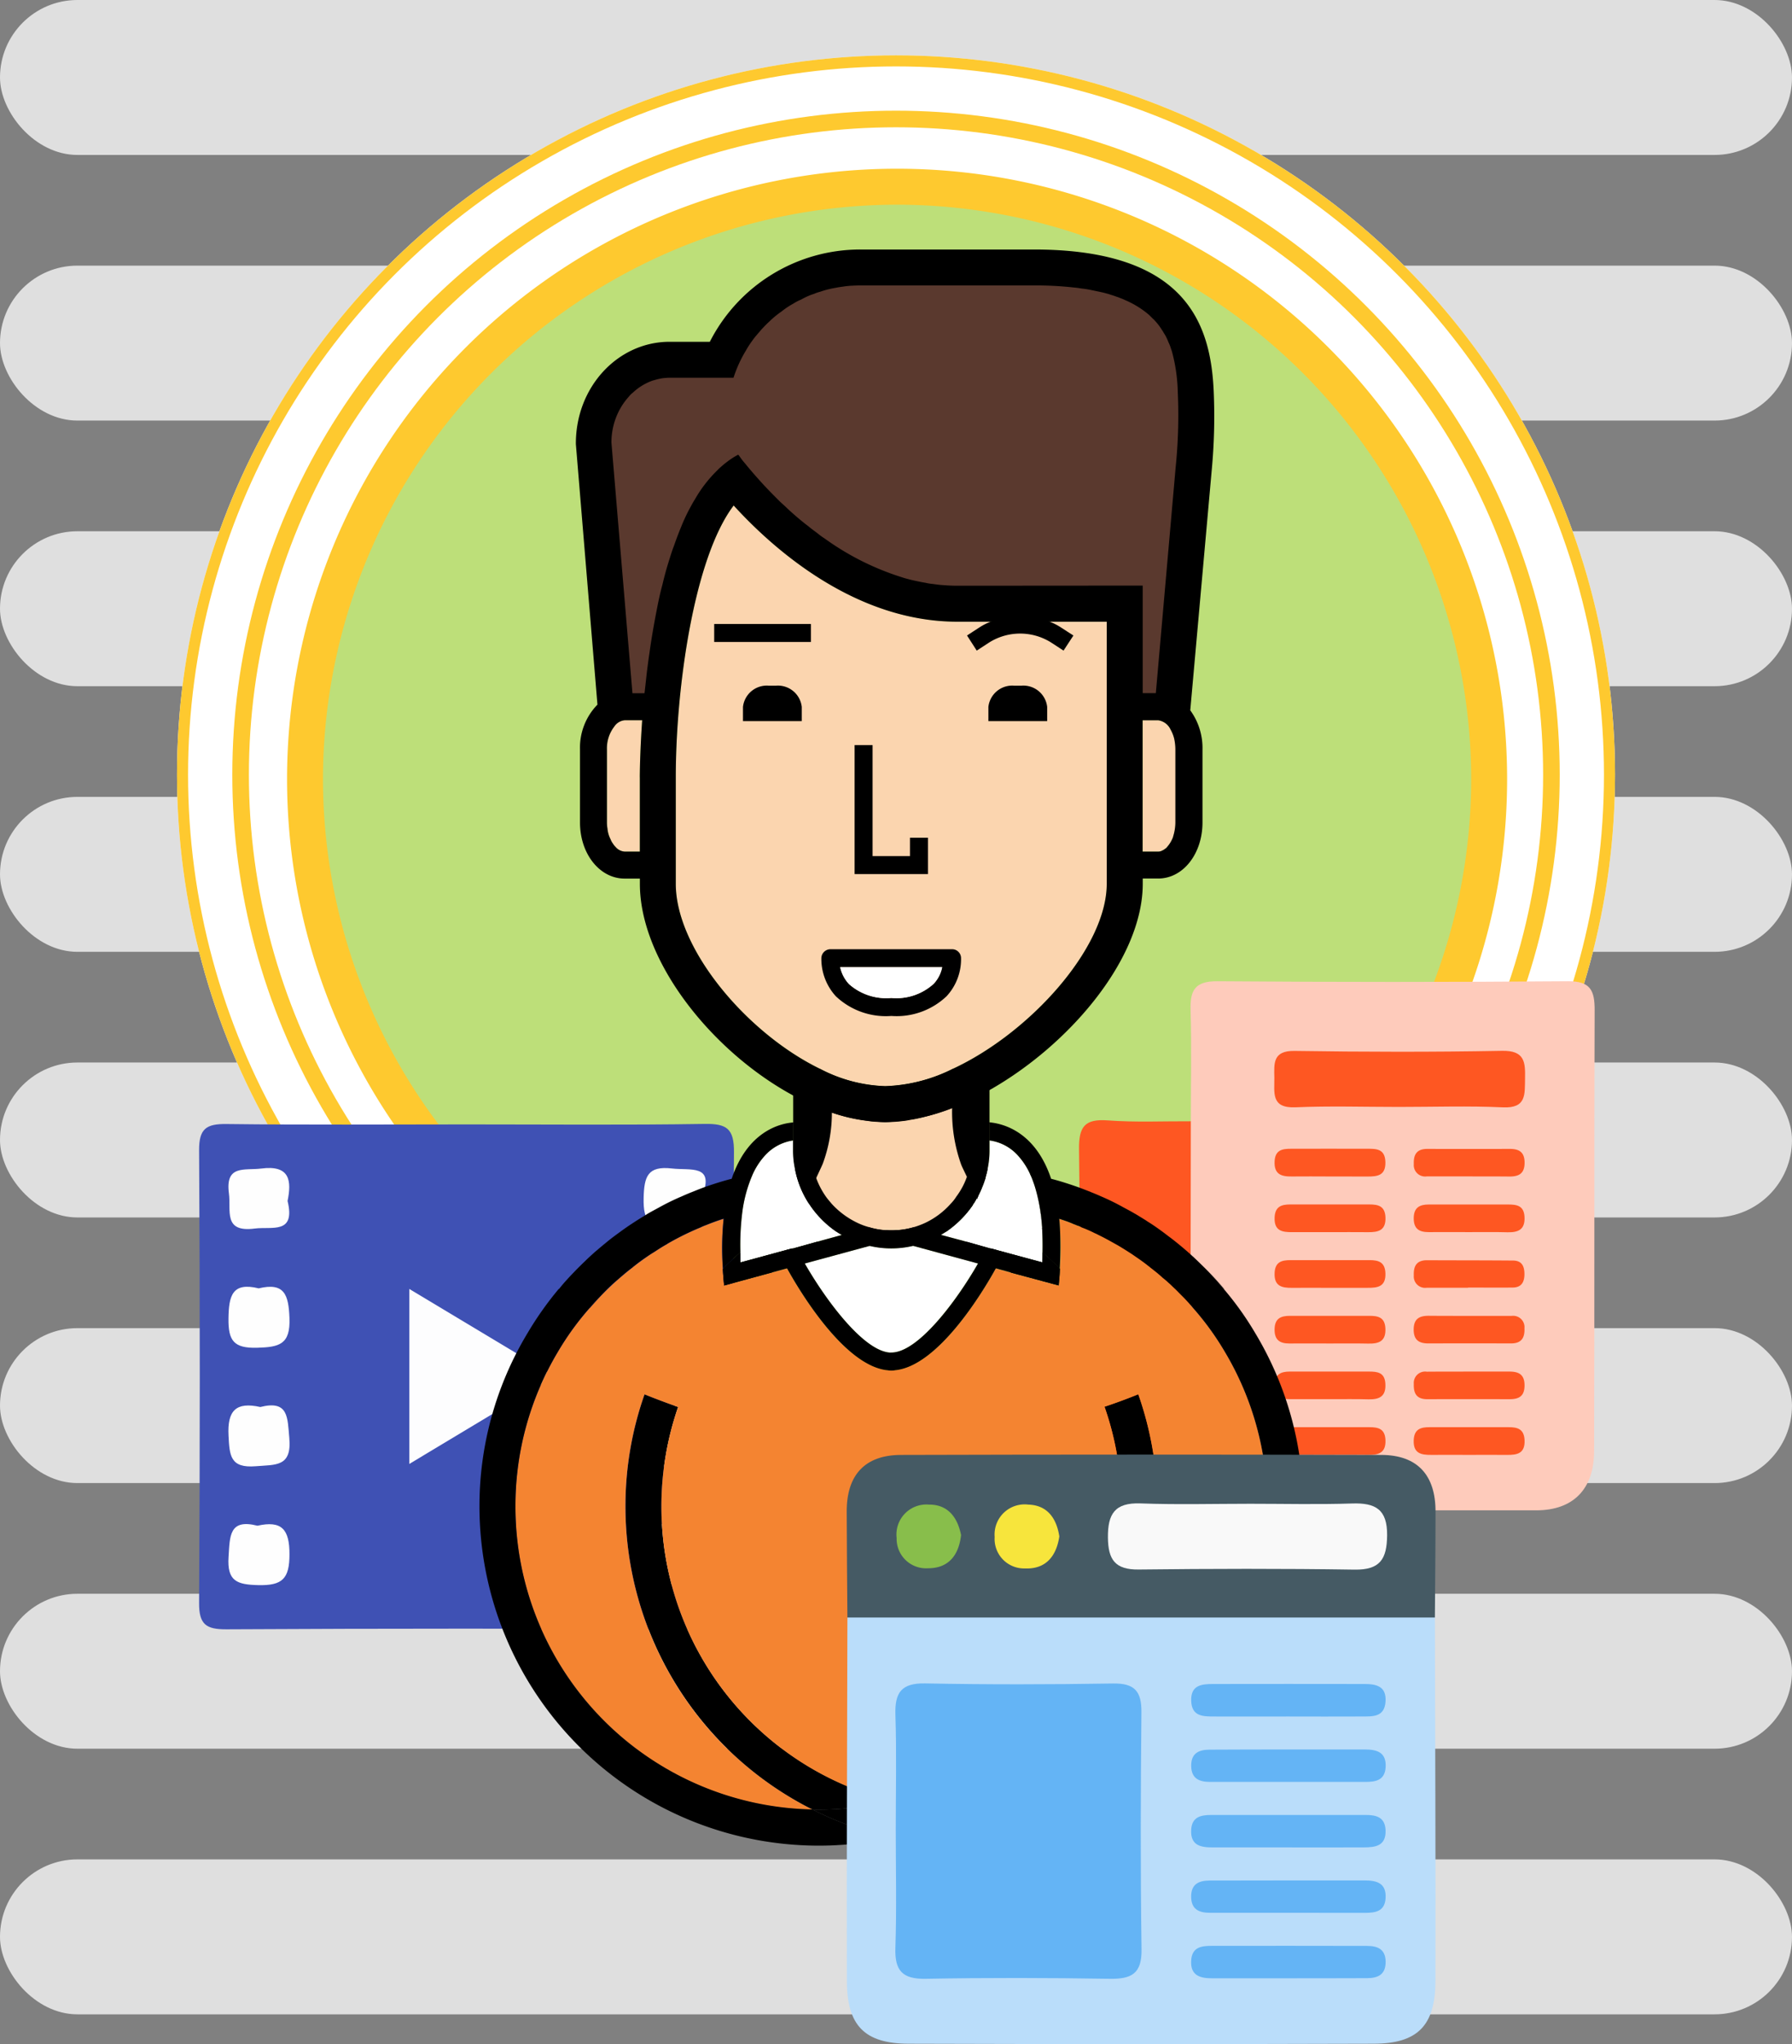
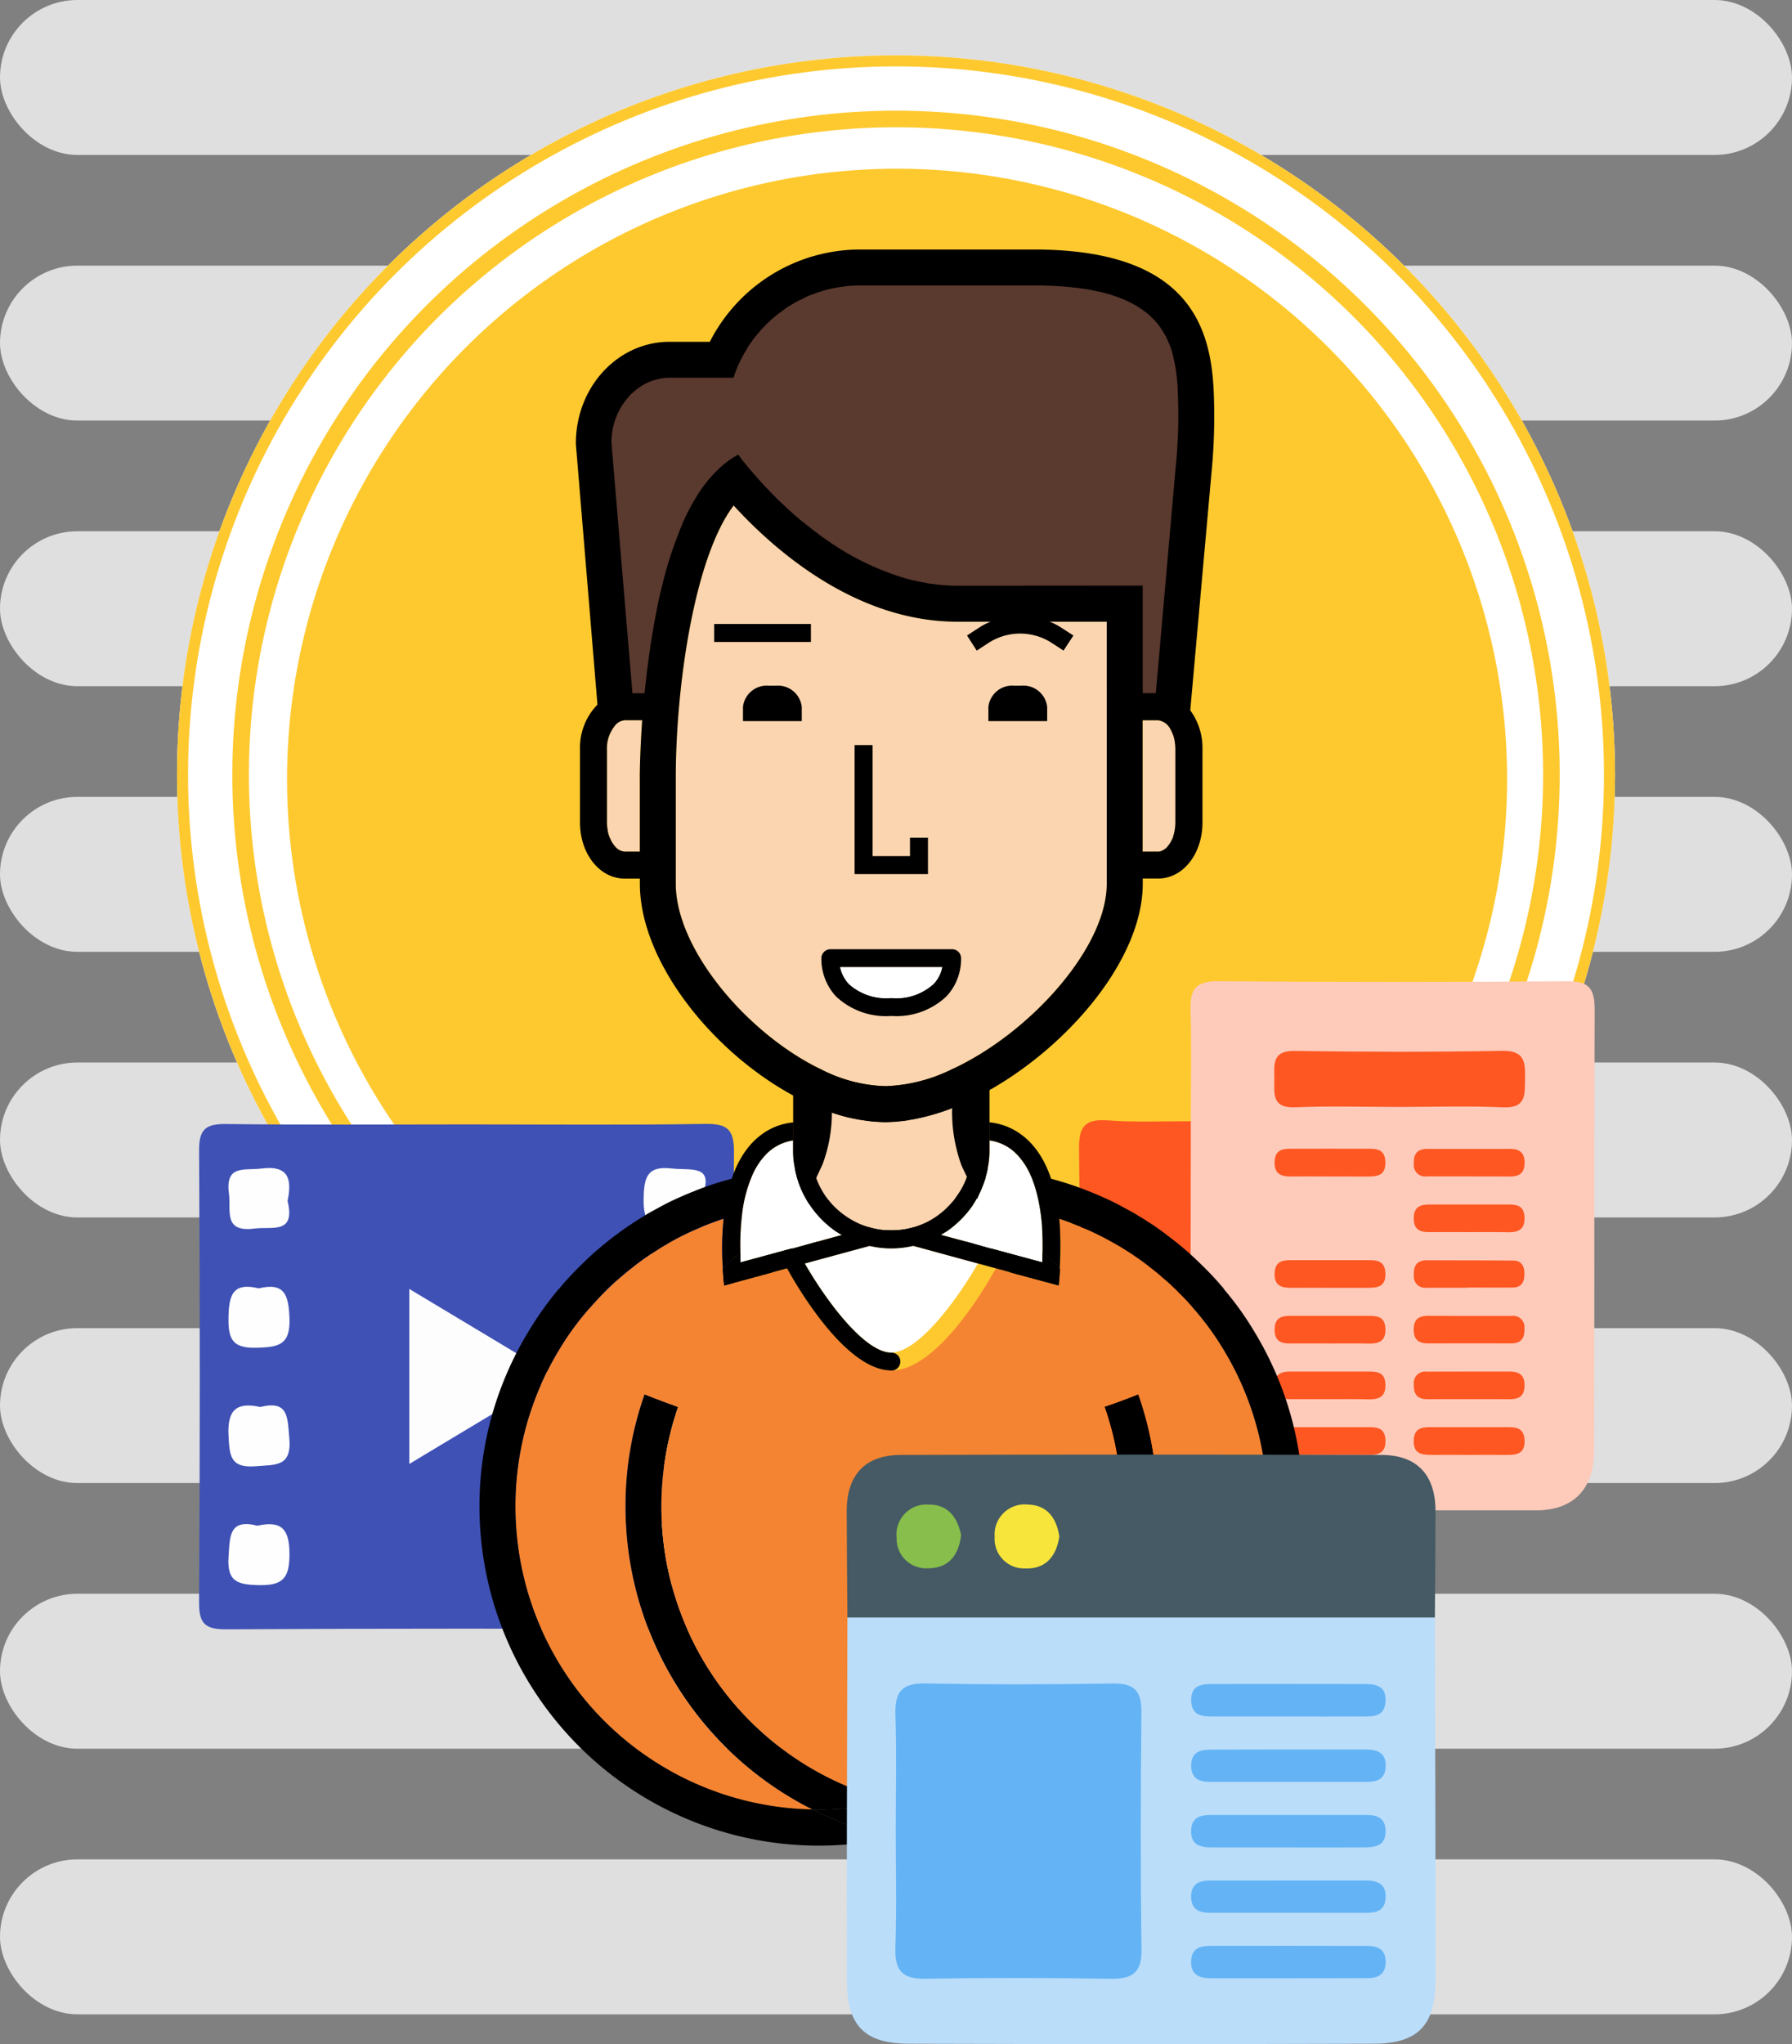
<svg xmlns="http://www.w3.org/2000/svg" width="162" height="184.69" viewBox="0 0 162 184.69">
  <rect x="0" y="0" width="162" height="184.69" fill="#808080" stroke="none" />
  <g id="profile" transform="translate(-1271 -395)">
    <g id="gray-bkg" transform="translate(977.876 -15.555)">
      <rect id="Rectangle_150" data-name="Rectangle 150" width="162" height="14" rx="7" transform="translate(293.124 410.555)" fill="#dfdfdf" />
      <rect id="Rectangle_150-2" data-name="Rectangle 150" width="162" height="14" rx="7" transform="translate(293.124 434.555)" fill="#dfdfdf" />
      <rect id="Rectangle_150-3" data-name="Rectangle 150" width="162" height="14" rx="7" transform="translate(293.124 458.555)" fill="#dfdfdf" />
      <rect id="Rectangle_150-4" data-name="Rectangle 150" width="162" height="14" rx="7" transform="translate(293.124 482.555)" fill="#dfdfdf" />
      <rect id="Rectangle_150-5" data-name="Rectangle 150" width="162" height="14" rx="7" transform="translate(293.124 506.555)" fill="#dfdfdf" />
      <rect id="Rectangle_150-6" data-name="Rectangle 150" width="162" height="14" rx="7" transform="translate(293.124 530.555)" fill="#dfdfdf" />
      <g id="Group_1557" data-name="Group 1557" transform="translate(293.191 554.555)">
        <rect id="Rectangle_150-7" data-name="Rectangle 150" width="162" height="14" rx="7" transform="translate(-0.067)" fill="#dfdfdf" />
        <rect id="Rectangle_150-8" data-name="Rectangle 150" width="162" height="14" rx="7" transform="translate(-0.067 24)" fill="#dfdfdf" />
      </g>
    </g>
    <g id="profile-2" data-name="profile" transform="translate(1541.915 1453.275)">
      <g id="Group_1046" data-name="Group 1046" transform="translate(-244.96 -1043.031)">
        <g id="Ellipse_2" data-name="Ellipse 2" transform="translate(-9.954 -10.244)" fill="#fff" stroke="#fec92f" stroke-width="1">
          <circle cx="65" cy="65" r="65" stroke="none" />
          <circle cx="65" cy="65" r="64.5" fill="none" />
        </g>
        <g id="Group_1044" data-name="Group 1044" transform="translate(1.625 1.625)">
          <path id="Path_853" data-name="Path 853" d="M-193.521-937.769a53.581,53.581,0,0,1-53.522-53.522,53.583,53.583,0,0,1,53.522-53.522A53.582,53.582,0,0,1-140-991.29,53.581,53.581,0,0,1-193.521-937.769Z" transform="translate(247.043 1044.812)" fill="#bddf79" />
        </g>
        <g id="Group_1045" data-name="Group 1045" transform="translate(0 0)">
-           <path id="Path_854" data-name="Path 854" d="M-192.9-1042.561a51.956,51.956,0,0,1,51.9,51.9,51.955,51.955,0,0,1-51.9,51.9,51.955,51.955,0,0,1-51.9-51.9,51.956,51.956,0,0,1,51.9-51.9m0-3.251a55.147,55.147,0,0,0-55.147,55.147A55.147,55.147,0,0,0-192.9-935.518a55.147,55.147,0,0,0,55.147-55.147,55.147,55.147,0,0,0-55.147-55.147Z" transform="translate(248.043 1045.812)" fill="#fec92f" />
+           <path id="Path_854" data-name="Path 854" d="M-192.9-1042.561m0-3.251a55.147,55.147,0,0,0-55.147,55.147A55.147,55.147,0,0,0-192.9-935.518a55.147,55.147,0,0,0,55.147-55.147,55.147,55.147,0,0,0-55.147-55.147Z" transform="translate(248.043 1045.812)" fill="#fec92f" />
        </g>
        <g id="Ellipse_1" data-name="Ellipse 1" transform="translate(-4.954 -5.244)" fill="none" stroke="#fec92f" stroke-width="1.5">
          <circle cx="60" cy="60" r="60" stroke="none" />
          <circle cx="60" cy="60" r="59.25" fill="none" />
        </g>
      </g>
      <g id="Group_1469" data-name="Group 1469" transform="translate(-252.915 -956.728)">
        <g id="Group_1459" data-name="Group 1459">
          <path id="Path_978" data-name="Path 978" d="M-228.682-995.128c7.148,0,14.3.068,21.441-.044,2-.033,2.674.421,2.657,2.563q-.154,20.267,0,40.537c.016,2.141-.662,2.574-2.656,2.563q-21.608-.119-43.219,0c-1.841.008-2.492-.424-2.479-2.389q.124-20.435,0-40.873c-.013-1.965.634-2.415,2.479-2.391C-243.2-995.073-235.941-995.128-228.682-995.128Z" transform="translate(252.937 995.174)" fill="#3f51b4" />
        </g>
        <g id="Group_1460" data-name="Group 1460" transform="translate(19.002 14.917)">
          <path id="Path_979" data-name="Path 979" d="M-228.078-978.1l-13.168,7.91V-986Z" transform="translate(241.246 985.996)" fill="#fdfdfe" />
        </g>
        <g id="Group_1461" data-name="Group 1461" transform="translate(2.651 3.984)">
          <path id="Path_980" data-name="Path 980" d="M-245.96-989.744c.735,3.039-1.4,2.29-2.976,2.493-2.872.372-2.121-1.624-2.326-3.177-.346-2.622,1.427-2.053,2.929-2.246C-245.725-993.011-245.593-991.55-245.96-989.744Z" transform="translate(251.306 992.723)" fill="#fefefe" />
        </g>
        <g id="Group_1462" data-name="Group 1462" transform="translate(40.183 3.99)">
          <path id="Path_981" data-name="Path 981" d="M-222.883-990.27c.528,2.362-.271,3.078-2.544,3.072-2.206,0-2.835-.642-2.784-2.82.046-1.931.354-2.916,2.558-2.662C-223.956-992.486-221.836-993.067-222.883-990.27Z" transform="translate(228.214 992.719)" fill="#fefefe" />
        </g>
        <g id="Group_1463" data-name="Group 1463" transform="translate(2.655 14.714)">
          <path id="Path_982" data-name="Path 982" d="M-248.572-985.976c2.339-.562,2.7.59,2.781,2.678.093,2.391-.913,2.631-2.913,2.688-2.121.06-2.627-.629-2.6-2.654C-251.275-985.307-250.969-986.563-248.572-985.976Z" transform="translate(251.304 986.121)" fill="#fefefe" />
        </g>
        <g id="Group_1464" data-name="Group 1464" transform="translate(40.174 14.709)">
          <path id="Path_983" data-name="Path 983" d="M-225.272-985.978c2.654-.668,2.4,1.076,2.555,2.857.2,2.282-.887,2.42-2.731,2.51-2.267.109-2.722-.71-2.77-2.828C-228.271-985.8-227.387-986.428-225.272-985.978Z" transform="translate(228.219 986.124)" fill="#fefefe" />
        </g>
        <g id="Group_1465" data-name="Group 1465" transform="translate(2.649 25.434)">
          <path id="Path_984" data-name="Path 984" d="M-248.425-979.379c2.565-.647,2.454.949,2.623,2.8.239,2.633-1.243,2.4-3.025,2.55-2.329.193-2.376-.969-2.469-2.765C-251.416-979.071-250.613-979.866-248.425-979.379Z" transform="translate(251.307 979.525)" fill="#fefefe" />
        </g>
        <g id="Group_1466" data-name="Group 1466" transform="translate(40.167 25.435)">
          <path id="Path_985" data-name="Path 985" d="M-225.542-974.15c-2.506.631-2.513-.856-2.662-2.769-.2-2.568,1.159-2.461,3-2.589,2.279-.159,2.435.891,2.5,2.739C-222.622-974.547-223.306-973.637-225.542-974.15Z" transform="translate(228.224 979.525)" fill="#fefefe" />
        </g>
        <g id="Group_1467" data-name="Group 1467" transform="translate(2.647 36.157)">
          <path id="Path_986" data-name="Path 986" d="M-248.681-972.78c2.183-.488,2.9.312,2.895,2.584,0,2.206-.642,2.835-2.82,2.784-1.931-.046-2.833-.354-2.687-2.558C-251.17-971.829-251.257-973.432-248.681-972.78Z" transform="translate(251.308 972.928)" fill="#fefefe" />
        </g>
        <g id="Group_1468" data-name="Group 1468" transform="translate(40.184 36.159)">
          <path id="Path_987" data-name="Path 987" d="M-225.531-972.779c2.262-.528,2.8.457,2.838,2.633.042,2.3-.785,2.729-2.87,2.734-2.027.007-2.727-.492-2.643-2.608C-228.127-971.975-228.013-973.4-225.531-972.779Z" transform="translate(228.213 972.927)" fill="#fefefe" />
        </g>
      </g>
      <g id="Group_1485" data-name="Group 1485" transform="translate(-173.368 -969.618)">
        <g id="Group_1470" data-name="Group 1470" transform="translate(6.834)">
          <path id="Path_988" data-name="Path 988" d="M-194.211-982.8c0-3.347.075-6.7-.023-10.041-.054-1.8.4-2.627,2.423-2.612q15.847.124,31.694,0c2.035-.015,2.418.834,2.412,2.623-.052,13.284,0,26.569-.049,39.853-.011,3.4-1.876,5.324-5.219,5.329-11.5.02-23.006-.062-34.51-.1,2.55-3.434,2.375-7.4,2.332-11.383-.07-6.495-.036-12.99-.008-19.484C-195.152-980.071-195.3-981.583-194.211-982.8Z" transform="translate(197.483 995.453)" fill="#fecbbb" />
        </g>
        <g id="Group_1471" data-name="Group 1471" transform="translate(0 12.555)">
          <path id="Path_989" data-name="Path 989" d="M-191.582-987.63c0,9.505-.072,19.01.049,28.513.037,2.893-.757,5.094-3.321,6.535-4.871.263-6.769-1.455-6.779-6.233-.021-8.767.057-17.534-.054-26.3-.024-2.041.525-2.747,2.594-2.594C-196.6-987.524-194.087-987.643-191.582-987.63Z" transform="translate(201.687 987.728)" fill="#fe5722" />
        </g>
        <g id="Group_1472" data-name="Group 1472" transform="translate(17.643 6.286)">
          <path id="Path_990" data-name="Path 990" d="M-179.539-986.515c-3.127,0-6.257-.1-9.38.033-2.228.094-1.882-1.333-1.9-2.666-.021-1.292-.158-2.458,1.825-2.428,6.253.093,12.508.109,18.759-.008,2.053-.039,2.111,1.016,2.079,2.518-.031,1.411.14,2.687-2,2.588C-173.28-986.622-176.412-986.515-179.539-986.515Z" transform="translate(190.832 991.586)" fill="#fe5722" />
        </g>
        <g id="Group_1473" data-name="Group 1473" transform="translate(17.677 15.135)">
          <path id="Path_991" data-name="Path 991" d="M-185.837-983.636c-1.139,0-2.28-.016-3.42,0-.952.016-1.609-.2-1.551-1.37.05-1.017.683-1.134,1.466-1.134,2.28,0,4.561-.01,6.841,0,.839,0,1.679-.042,1.708,1.209.029,1.227-.736,1.3-1.624,1.3C-183.557-983.636-184.7-983.634-185.837-983.636Z" transform="translate(190.811 986.141)" fill="#fe5722" />
        </g>
        <g id="Group_1474" data-name="Group 1474" transform="translate(30.26 15.142)">
          <path id="Path_992" data-name="Path 992" d="M-178.168-983.645c-1.245,0-2.488,0-3.733,0a1.027,1.027,0,0,1-1.165-1.113c-.036-.884.284-1.375,1.224-1.372q3.733.01,7.467,0c.863,0,1.334.317,1.323,1.277-.01.987-.554,1.222-1.382,1.219C-175.68-983.647-176.923-983.642-178.168-983.645Z" transform="translate(183.07 986.137)" fill="#fe5722" />
        </g>
        <g id="Group_1475" data-name="Group 1475" transform="translate(17.676 20.17)">
-           <path id="Path_993" data-name="Path 993" d="M-185.785-980.542c-1.141,0-2.282-.005-3.423,0-.9.006-1.648-.1-1.6-1.318.039-1,.614-1.185,1.421-1.185q3.577,0,7.155,0c.792,0,1.4.145,1.445,1.156.052,1.193-.644,1.36-1.573,1.349C-183.5-980.553-184.645-980.542-185.785-980.542Z" transform="translate(190.812 983.043)" fill="#fe5722" />
-         </g>
+           </g>
        <g id="Group_1476" data-name="Group 1476" transform="translate(30.256 20.17)">
          <path id="Path_994" data-name="Path 994" d="M-178-980.545c-1.245,0-2.488-.007-3.732,0-.853,0-1.346-.3-1.339-1.263s.536-1.234,1.37-1.232q3.577,0,7.153,0c.772,0,1.435.082,1.492,1.109.062,1.143-.543,1.421-1.525,1.4C-175.721-980.564-176.862-980.543-178-980.545Z" transform="translate(183.072 983.043)" fill="#fe5722" />
        </g>
        <g id="Group_1477" data-name="Group 1477" transform="translate(17.676 25.202)">
          <path id="Path_995" data-name="Path 995" d="M-185.814-977.447c-1.141,0-2.28-.011-3.421,0-.93.011-1.627-.154-1.573-1.347.046-1.008.652-1.157,1.445-1.156q3.577,0,7.153,0c.808,0,1.382.187,1.419,1.183.046,1.218-.7,1.325-1.6,1.318C-183.534-977.452-184.675-977.447-185.814-977.447Z" transform="translate(190.812 979.947)" fill="#fe5722" />
        </g>
        <g id="Group_1478" data-name="Group 1478" transform="translate(30.261 25.206)">
          <path id="Path_996" data-name="Path 996" d="M-178.159-977.458c-1.243,0-2.487.006-3.732,0a1.025,1.025,0,0,1-1.175-1.1c-.036-.871.257-1.39,1.208-1.385,2.591.013,5.182.006,7.772.029.792.007,1.022.515,1.021,1.232s-.276,1.2-1.052,1.206c-1.347.016-2.695,0-4.042,0Z" transform="translate(183.069 979.945)" fill="#fe5722" />
        </g>
        <g id="Group_1479" data-name="Group 1479" transform="translate(17.679 30.233)">
          <path id="Path_997" data-name="Path 997" d="M-185.754-974.356c-1.243,0-2.488-.007-3.732,0-.863,0-1.338-.319-1.325-1.279.013-.985.561-1.218,1.386-1.218q3.576.005,7.155,0c.78,0,1.422.1,1.476,1.127.06,1.159-.57,1.4-1.538,1.38C-183.472-974.372-184.613-974.352-185.754-974.356Z" transform="translate(190.81 976.852)" fill="#fe5722" />
        </g>
        <g id="Group_1480" data-name="Group 1480" transform="translate(30.253 30.233)">
          <path id="Path_998" data-name="Path 998" d="M-177.957-976.847c1.243,0,2.488,0,3.733,0a1.025,1.025,0,0,1,1.164,1.112c.037.886-.283,1.375-1.222,1.373q-3.733-.01-7.467,0c-.863,0-1.334-.317-1.325-1.277.011-.987.556-1.222,1.383-1.219C-180.447-976.847-179.2-976.85-177.957-976.847Z" transform="translate(183.074 976.852)" fill="#fe5722" />
        </g>
        <g id="Group_1481" data-name="Group 1481" transform="translate(17.679 35.263)">
          <path id="Path_999" data-name="Path 999" d="M-185.739-971.259c-1.245,0-2.49-.007-3.733,0-.853,0-1.346-.3-1.338-1.264s.54-1.232,1.373-1.23c2.384,0,4.769,0,7.155,0,.767,0,1.434.075,1.487,1.109.062,1.144-.543,1.42-1.523,1.4C-183.457-971.278-184.6-971.257-185.739-971.259Z" transform="translate(190.81 973.757)" fill="#fe5722" />
        </g>
        <g id="Group_1482" data-name="Group 1482" transform="translate(30.261 35.265)">
          <path id="Path_1000" data-name="Path 1000" d="M-177.847-973.753c1.139,0,2.28,0,3.421,0,.832,0,1.364.25,1.37,1.23s-.486,1.266-1.339,1.265q-3.73-.007-7.463,0c-.951,0-1.243-.514-1.208-1.385a1.024,1.024,0,0,1,1.175-1.1C-180.543-973.754-179.194-973.75-177.847-973.753Z" transform="translate(183.069 973.756)" fill="#fe5722" />
        </g>
        <g id="Group_1483" data-name="Group 1483" transform="translate(17.676 40.295)">
          <path id="Path_1001" data-name="Path 1001" d="M-185.785-968.161c-1.141,0-2.282-.005-3.423,0-.9,0-1.648-.1-1.6-1.32.039-1,.613-1.185,1.421-1.183q3.577,0,7.155,0c.792,0,1.4.143,1.445,1.154.052,1.195-.644,1.36-1.573,1.349C-183.5-968.173-184.645-968.161-185.785-968.161Z" transform="translate(190.812 970.661)" fill="#fe5722" />
        </g>
        <g id="Group_1484" data-name="Group 1484" transform="translate(30.253 40.295)">
          <path id="Path_1002" data-name="Path 1002" d="M-178.057-968.161c-1.141,0-2.282-.007-3.423,0-.915.008-1.643-.122-1.591-1.331.042-1,.631-1.174,1.432-1.172q3.579,0,7.156,0c.8,0,1.388.167,1.432,1.17.054,1.209-.665,1.344-1.585,1.334C-175.777-968.169-176.918-968.16-178.057-968.161Z" transform="translate(183.074 970.661)" fill="#fe5722" />
        </g>
      </g>
      <g id="Group_1544" data-name="Group 1544" transform="translate(-227.57 -1035.731)">
        <g id="Group_1491" data-name="Group 1491" transform="translate(13.198 103.435)">
          <g id="Group_1487" data-name="Group 1487">
            <g id="Group_1486" data-name="Group 1486">
              <path id="Path_1003" data-name="Path 1003" d="M-205.185-940.949a27.572,27.572,0,0,1-6.6.8c-.179,0-.358,0-.536-.016a30.65,30.65,0,0,1-16.9-27.37,30.34,30.34,0,0,1,1.723-10.142h.016c1.008.406,2,.78,3.023,1.138a27.474,27.474,0,0,0-1.512,9A27.392,27.392,0,0,0-205.185-940.949Z" transform="translate(229.223 977.681)" />
            </g>
          </g>
          <g id="Group_1490" data-name="Group 1490" transform="translate(16.903)">
            <g id="Group_1488" data-name="Group 1488" transform="translate(0 36.732)">
              <path id="Path_1004" data-name="Path 1004" d="M-204.553-954.3a30.1,30.1,0,0,1-7.135,2.552,30.1,30.1,0,0,1-7.135-2.552c.179.016.358.016.536.016a27.572,27.572,0,0,0,6.6-.8,27.571,27.571,0,0,0,6.6.8C-204.91-954.285-204.732-954.285-204.553-954.3Z" transform="translate(218.823 955.081)" />
            </g>
            <g id="Group_1489" data-name="Group 1489" transform="translate(7.135)">
              <path id="Path_1005" data-name="Path 1005" d="M-190.378-967.539a30.635,30.635,0,0,1-16.92,27.37c-.179.016-.358.016-.536.016a27.572,27.572,0,0,1-6.6-.8,27.406,27.406,0,0,0,20.8-26.59,27.159,27.159,0,0,0-1.528-9.021c1.024-.341,2.032-.715,3.039-1.121h.016A30.34,30.34,0,0,1-190.378-967.539Z" transform="translate(214.433 977.681)" />
            </g>
          </g>
        </g>
        <g id="Group_1492" data-name="Group 1492" transform="translate(23.575 80.502)">
          <path id="Path_1006" data-name="Path 1006" d="M-213.647-983.258l-2.194.6-.081.016c-.016,0-.016.016-.033.016l-2.145.6h-.016c0-.016-.016-.016-.033,0-.016-.016-.016-.016-.033,0l-.5.13-4.128,1.121c-.016-.309-.016-.618-.016-.91a23.373,23.373,0,0,1,.163-3.543,12.512,12.512,0,0,1,.975-3.559,6.431,6.431,0,0,1,1.04-1.593,4.278,4.278,0,0,1,2.6-1.414v.878a7.809,7.809,0,0,0,.163,1.641,8.684,8.684,0,0,0,1.268,3.186.682.682,0,0,0,.081.114,8.972,8.972,0,0,0,2.405,2.422A4.84,4.84,0,0,0-213.647-983.258Z" transform="translate(222.838 991.791)" fill="#fff" />
        </g>
        <g id="Group_1493" data-name="Group 1493" transform="translate(41.722 80.502)">
          <path id="Path_1007" data-name="Path 1007" d="M-202.49-981.681v.016c0,.293,0,.585-.016.894l-4.145-1.121-.488-.13h-.016a.022.022,0,0,0-.032,0l-2.227-.618c-.016-.016-.016-.016-.032-.016v-.016h-.049a.016.016,0,0,1-.016-.016l-2.162-.569c.163-.1.325-.2.471-.293a9.271,9.271,0,0,0,2.422-2.422.939.939,0,0,1,.065-.114,4.493,4.493,0,0,0,.276-.471,1.056,1.056,0,0,0,.146-.26l.032-.065a5.677,5.677,0,0,0,.325-.715c.114-.26.2-.536.293-.813v-.032a.147.147,0,0,0,.016-.081,5.571,5.571,0,0,0,.179-.748,7.811,7.811,0,0,0,.163-1.641v-.878a4.214,4.214,0,0,1,2.617,1.414,6.43,6.43,0,0,1,1.04,1.593v.016a5.653,5.653,0,0,1,.293.7c.1.26.179.52.26.813a12.731,12.731,0,0,1,.423,2.032c.065.406.1.861.13,1.333a.1.1,0,0,0,0,.1C-202.49-983.144-202.474-982.446-202.49-981.681Z" transform="translate(211.673 991.791)" fill="#fff" />
        </g>
        <g id="Group_1494" data-name="Group 1494" transform="translate(29.412 90.021)">
          <path id="Path_1008" data-name="Path 1008" d="M-203.6-984.341c-1.967,3.429-5.429,8.045-7.834,8.045-2.389,0-5.851-4.616-7.818-8.045l5.867-1.593a8.538,8.538,0,0,0,1.95.228,8.679,8.679,0,0,0,1.967-.228Z" transform="translate(219.247 985.934)" fill="#fff" />
        </g>
        <g id="Group_1495" data-name="Group 1495" transform="translate(3.251 87.572)">
          <path id="Path_1009" data-name="Path 1009" d="M-171.208-975.414a25.414,25.414,0,0,0-2.877-3.966q-.488-.585-1.024-1.122l-.1-.1c-.179-.179-.358-.374-.553-.552-.179-.163-.341-.341-.536-.5-.179-.179-.39-.341-.585-.5-.016-.032-.049-.049-.065-.065-.341-.309-.7-.585-1.056-.861a.163.163,0,0,0-.081-.065c-.439-.357-.91-.682-1.365-.991-.033-.033-.081-.049-.114-.081-.423-.276-.861-.553-1.3-.813l-.439-.244c-.455-.26-.91-.5-1.382-.731a2.119,2.119,0,0,0-.276-.13,10.948,10.948,0,0,0-1.186-.52,3.914,3.914,0,0,0-.39-.162,2.714,2.714,0,0,0-.325-.13q-.658-.268-1.317-.488c.049.374.065.764.081,1.17a29.223,29.223,0,0,1-.016,3.364c-.016.244-.016.471-.049.732-.016.244-.033.5-.065.764h-.016l-4.291-1.154c0-.016-.016-.016-.033-.016l-1.349-.374c-1.235,2.243-5.364,9.037-9.281,9.216a.558.558,0,0,1-.163.016.558.558,0,0,1-.163-.016c-3.9-.179-8.029-6.973-9.264-9.216l-1.382.374-4.307,1.17c-.049-.52-.1-1.008-.114-1.479v-.016a25.659,25.659,0,0,1,.065-4.534c-.536.179-1.056.358-1.577.569a4.664,4.664,0,0,0-.5.211,25.2,25.2,0,0,0-2.974,1.463.22.22,0,0,0-.065.049c-.39.211-.764.455-1.138.7-.163.1-.325.2-.488.309-.439.309-.878.618-1.3.943a1.709,1.709,0,0,0-.2.163c-.439.341-.861.7-1.284,1.057-.455.406-.894.829-1.333,1.251-.423.439-.845.894-1.235,1.349h-.016a25.414,25.414,0,0,0-2.877,3.966,27.148,27.148,0,0,0-3.836,13.978,27.37,27.37,0,0,0,26.85,27.37,30.65,30.65,0,0,1-16.9-27.37,30.338,30.338,0,0,1,1.723-10.142h.016c1.008.406,2,.78,3.023,1.138a27.476,27.476,0,0,0-1.512,9,27.392,27.392,0,0,0,20.788,26.59,27.406,27.406,0,0,0,20.8-26.59,27.159,27.159,0,0,0-1.528-9.021c1.024-.341,2.032-.715,3.039-1.121h.016a30.339,30.339,0,0,1,1.723,10.142,30.635,30.635,0,0,1-16.92,27.37,27.37,27.37,0,0,0,26.85-27.37A27.147,27.147,0,0,0-171.208-975.414Z" transform="translate(235.343 987.441)" fill="#f48431" />
        </g>
        <g id="Group_1498" data-name="Group 1498" transform="translate(22.007 82.949)">
          <g id="Group_1497" data-name="Group 1497">
            <g id="Group_1496" data-name="Group 1496">
              <path id="Path_1010" data-name="Path 1010" d="M-199.96-990.213a5.274,5.274,0,0,0-.715-.049,7.036,7.036,0,0,0-.829-.016,3.419,3.419,0,0,1-.1.39.123.123,0,0,1-.033.065,3.282,3.282,0,0,1-.114.374v.016a.05.05,0,0,1-.016.032,5.922,5.922,0,0,1-.228.569c-.1.2-.2.39-.309.585a4.742,4.742,0,0,1-.39.6v.016c-.081.114-.162.211-.244.309a2.376,2.376,0,0,1-.26.309c.406-.016.813-.032,1.219-.032.179,0,.358,0,.536.016h.033a1.57,1.57,0,0,1,.276,0,4.487,4.487,0,0,0,.276-.471,1.048,1.048,0,0,0,.146-.26l.033-.065a5.663,5.663,0,0,0,.325-.715c.114-.26.2-.536.293-.813v-.033a.146.146,0,0,0,.016-.081,5.582,5.582,0,0,0,.179-.748Zm-17.115,7.46a.338.338,0,0,0-.1-.065.385.385,0,0,0-.179-.1.262.262,0,0,0-.146-.049h-.016c0-.016-.016-.016-.033,0-.016-.016-.016-.016-.033,0l-.5.13-4.128,1.121c-.016-.309-.016-.617-.016-.91-.276.244-.536.488-.813.748-.26.244-.5.5-.764.764.016.471.065.959.114,1.479l4.307-1.17c.358-.309.731-.585,1.105-.862v-.016c.439-.309.878-.618,1.333-.91A.637.637,0,0,0-217.074-982.753Zm0,0a.338.338,0,0,0-.1-.065.385.385,0,0,0-.179-.1.262.262,0,0,0-.146-.049h-.016c0-.016-.016-.016-.033,0-.016-.016-.016-.016-.033,0l-.5.13-4.128,1.121c-.016-.309-.016-.617-.016-.91-.276.244-.536.488-.813.748-.26.244-.5.5-.764.764.016.471.065.959.114,1.479l4.307-1.17c.358-.309.731-.585,1.105-.862v-.016c.439-.309.878-.618,1.333-.91A.637.637,0,0,0-217.074-982.753Zm0,0a.338.338,0,0,0-.1-.065.385.385,0,0,0-.179-.1.262.262,0,0,0-.146-.049h-.016c0-.016-.016-.016-.033,0-.016-.016-.016-.016-.033,0l-.5.13-4.128,1.121c-.016-.309-.016-.617-.016-.91-.276.244-.536.488-.813.748-.26.244-.5.5-.764.764.016.471.065.959.114,1.479l4.307-1.17c.358-.309.731-.585,1.105-.862v-.016c.439-.309.878-.618,1.333-.91A.637.637,0,0,0-217.074-982.753Zm36.748,1.447a26.547,26.547,0,0,1,1.82,2,.016.016,0,0,1,.016-.016A26.518,26.518,0,0,0-180.326-981.307Zm-15.717-8.419v.016a.817.817,0,0,1,.2.032Zm-21.032,6.973a.338.338,0,0,0-.1-.065.385.385,0,0,0-.179-.1.262.262,0,0,0-.146-.049h-.016c0-.016-.016-.016-.033,0-.016-.016-.016-.016-.033,0l-.5.13-4.128,1.121c-.016-.309-.016-.617-.016-.91-.276.244-.536.488-.813.748-.26.244-.5.5-.764.764.016.471.065.959.114,1.479l4.307-1.17c.358-.309.731-.585,1.105-.862v-.016c.439-.309.878-.618,1.333-.91A.637.637,0,0,0-217.074-982.753Zm0,0a.338.338,0,0,0-.1-.065.385.385,0,0,0-.179-.1.262.262,0,0,0-.146-.049h-.016c0-.016-.016-.016-.033,0-.016-.016-.016-.016-.033,0l-.5.13-4.128,1.121c-.016-.309-.016-.617-.016-.91-.276.244-.536.488-.813.748-.26.244-.5.5-.764.764.016.471.065.959.114,1.479l4.307-1.17c.358-.309.731-.585,1.105-.862v-.016c.439-.309.878-.618,1.333-.91A.637.637,0,0,0-217.074-982.753Zm0,0a.338.338,0,0,0-.1-.065.385.385,0,0,0-.179-.1.262.262,0,0,0-.146-.049h-.016c0-.016-.016-.016-.033,0-.016-.016-.016-.016-.033,0l-.5.13-4.128,1.121c-.016-.309-.016-.617-.016-.91-.276.244-.536.488-.813.748-.26.244-.5.5-.764.764.016.471.065.959.114,1.479l4.307-1.17c.358-.309.731-.585,1.105-.862v-.016c.439-.309.878-.618,1.333-.91A.637.637,0,0,0-217.074-982.753Zm1.755-.829c-.016,0-.016.016-.033.016l-2.145.6h-.016c0-.016-.016-.016-.033,0-.016-.016-.016-.016-.033,0l-.5.13-4.128,1.121c-.016-.309-.016-.617-.016-.91-.276.244-.536.488-.813.748-.26.244-.5.5-.764.764.016.471.065.959.114,1.479l4.307-1.17c.358-.309.731-.585,1.105-.862v-.016c.439-.309.878-.618,1.333-.91.309-.211.6-.39.91-.569.016-.016.049-.033.065-.049l.731-.39Zm3.039-2.048c-.211-.13-.406-.26-.6-.406s-.39-.293-.569-.455-.341-.341-.5-.52c-.1-.1-.179-.195-.26-.292-.081-.114-.163-.211-.244-.325h-.016c-.211.1-.406.179-.618.292a5.278,5.278,0,0,0-.6.309h-.033a1.344,1.344,0,0,0-.211.114,8.973,8.973,0,0,0,2.405,2.422c.293-.146.6-.276.894-.39.228-.1.455-.195.683-.276a1.743,1.743,0,0,1,.309-.13A6.045,6.045,0,0,1-212.28-985.63Z" transform="translate(223.803 990.285)" />
            </g>
          </g>
        </g>
        <g id="Group_1502" data-name="Group 1502" transform="translate(0 78.877)">
          <g id="Group_1501" data-name="Group 1501">
            <g id="Group_1499" data-name="Group 1499" transform="translate(9.963 4.073)">
              <path id="Path_1011" data-name="Path 1011" d="M-196.773-987.028h-.033c-.146-.1-.309-.162-.455-.244-.26-.13-.52-.26-.8-.374v.016c-.081.114-.163.211-.244.309a2.378,2.378,0,0,1-.26.309c-.163.179-.341.358-.52.52s-.358.309-.553.455a8.082,8.082,0,0,1-1.235.748c.341.13.666.26.991.406.293.114.6.244.894.39a9.272,9.272,0,0,0,2.422-2.422A1.345,1.345,0,0,0-196.773-987.028Zm8.062,5.9v-.016c-.439-.455-.878-.878-1.349-1.284-.065-.065-.146-.13-.211-.2v.016c0,.293,0,.585-.016.894l-4.145-1.121-.488-.13h-.016a.022.022,0,0,0-.032,0l-2.259-.65v.016c.016,0,.016,0,.032.016.439.244.878.5,1.284.78a1.954,1.954,0,0,1,.244.146.262.262,0,0,1,.114.065,2.325,2.325,0,0,1,.325.228c.341.211.666.455.991.7a13.35,13.35,0,0,1,1.089.862c.016,0,.032,0,.032.016l4.291,1.154h.016c.033-.26.049-.52.065-.764.032-.26.032-.488.049-.732Zm-42.5,3.527h.016c.39-.455.813-.91,1.235-1.349C-230.4-978.511-230.823-978.072-231.213-977.6Zm21.633-9.7c-.081-.114-.163-.211-.244-.325a1.361,1.361,0,0,1-.13-.2.384.384,0,0,1-.1-.146,2.853,2.853,0,0,1-.228-.374,3.411,3.411,0,0,1-.244-.488,1.8,1.8,0,0,1-.114-.26,1.231,1.231,0,0,1-.1-.26,1.386,1.386,0,0,1-.1-.276c-.065-.211-.13-.423-.179-.65a7.038,7.038,0,0,0-.829.016c-.2,0-.39.016-.585.032a1.066,1.066,0,0,0-.228.016,8.685,8.685,0,0,0,1.268,3.186,1.76,1.76,0,0,1,.293,0h.032c.179-.016.341-.016.52-.016.406,0,.8.016,1.2.032h.016C-209.418-987.109-209.5-987.206-209.58-987.3Z" transform="translate(231.213 990.285)" />
            </g>
            <g id="Group_1500" data-name="Group 1500">
              <path id="Path_1012" data-name="Path 1012" d="M-200.107-928.169a30.519,30.519,0,0,1-6.6.715,30.68,30.68,0,0,1-30.637-30.637A30.249,30.249,0,0,1-233-973.759a30.056,30.056,0,0,1,2.828-4,.016.016,0,0,0,.016.016c.244-.309.488-.6.748-.878.26-.292.536-.569.813-.861.276-.276.553-.553.829-.813.276-.276.569-.536.861-.8.293-.244.585-.5.894-.748q.463-.39.926-.731c.309-.228.618-.455.943-.683s.65-.439.975-.65c.309-.2.634-.39.943-.585a1.412,1.412,0,0,1,.163-.1c.309-.179.618-.341.91-.5a21.481,21.481,0,0,1,2.129-1.04c.358-.163.715-.309,1.089-.455.358-.146.731-.292,1.105-.423.748-.26,1.512-.5,2.292-.7v-.016c1.43-4.226,4.291-4.974,5.559-5.071v1.625a4.278,4.278,0,0,0-2.6,1.414,6.429,6.429,0,0,0-1.04,1.593,12.511,12.511,0,0,0-.975,3.559,23.367,23.367,0,0,0-.163,3.543c-.276.244-.536.488-.813.747a8.268,8.268,0,0,0-.764.748,25.657,25.657,0,0,1,.065-4.535c-.536.162-1.056.358-1.577.569a4.637,4.637,0,0,0-.5.211,25.163,25.163,0,0,0-2.974,1.463.222.222,0,0,0-.065.049c-.39.211-.764.455-1.138.7-.163.1-.325.2-.488.309-.439.293-.878.6-1.3.943a1.681,1.681,0,0,0-.2.163c-.439.325-.861.682-1.284,1.056a16.186,16.186,0,0,0-1.333,1.251c-.439.439-.861.878-1.251,1.349a25.426,25.426,0,0,0-2.877,3.966,27.148,27.148,0,0,0-3.836,13.978,27.37,27.37,0,0,0,26.85,27.37A30.1,30.1,0,0,0-200.107-928.169Z" transform="translate(237.343 992.791)" />
            </g>
          </g>
        </g>
        <g id="Group_1505" data-name="Group 1505" transform="translate(28.362 74.033)">
          <g id="Group_1503" data-name="Group 1503">
            <path id="Path_1013" data-name="Path 1013" d="M-203.851-983.6h-.033c-.179-.016-.358-.016-.536-.016-.406,0-.813.016-1.219.032-.163.179-.341.358-.52.52s-.358.309-.553.455a8.062,8.062,0,0,1-1.235.748,7.4,7.4,0,0,1-1.089.406,6.713,6.713,0,0,1-1.5.26h-.016a4.61,4.61,0,0,1-.488.016,4.3,4.3,0,0,1-.455-.016,6.4,6.4,0,0,1-1.5-.26,5.947,5.947,0,0,1-1.105-.406,6.028,6.028,0,0,1-.634-.341c-.211-.13-.406-.26-.6-.406s-.39-.292-.569-.455-.341-.341-.5-.52c-.1-.1-.179-.2-.26-.292-.081-.114-.163-.211-.244-.325a1.36,1.36,0,0,1-.13-.195.384.384,0,0,1-.1-.146,2.855,2.855,0,0,1-.228-.374,3.408,3.408,0,0,1-.244-.488,1.252,1.252,0,0,1-.114-.26,1.233,1.233,0,0,1-.1-.26,1.384,1.384,0,0,1-.1-.276c-.065-.211-.13-.423-.179-.65a7.211,7.211,0,0,1-.179-1.577v-.861c-.309-.016-.65-.032-.991-.032-.049,0-.114-.016-.163-.016h-.065a.315.315,0,0,0-.114.016.93.93,0,0,0-.293.016v.878a7.813,7.813,0,0,0,.163,1.642,8.685,8.685,0,0,0,1.268,3.186.68.68,0,0,0,.081.114,8.973,8.973,0,0,0,2.405,2.422,4.823,4.823,0,0,0,.488.293,8.319,8.319,0,0,0,2.519.991,8.537,8.537,0,0,0,1.95.227,8.679,8.679,0,0,0,1.967-.227,8.318,8.318,0,0,0,2.519-.991c.163-.1.325-.2.471-.293a9.272,9.272,0,0,0,2.422-2.422A1.334,1.334,0,0,0-203.851-983.6Zm-7.428,3.218s-.1-.309-.211-.813a6.4,6.4,0,0,1-1.5-.26,5.947,5.947,0,0,1-1.105-.406,6.028,6.028,0,0,1-.634-.341c-.211-.13-.406-.26-.6-.406s-.39-.292-.569-.455-.341-.341-.5-.52c-.1-.1-.179-.2-.26-.292-.081-.114-.163-.211-.244-.325a1.36,1.36,0,0,1-.13-.195.384.384,0,0,1-.1-.146,2.855,2.855,0,0,1-.228-.374,3.408,3.408,0,0,1-.244-.488,1.252,1.252,0,0,1-.114-.26,1.233,1.233,0,0,1-.1-.26,1.384,1.384,0,0,1-.1-.276c-.065-.211-.13-.423-.179-.65a7.211,7.211,0,0,1-.179-1.577v-.861c-.309-.016-.65-.032-.991-.032-.049,0-.114-.016-.163-.016h-.065a.315.315,0,0,0-.114.016.93.93,0,0,0-.293.016v.878a7.813,7.813,0,0,0,.163,1.642,8.685,8.685,0,0,0,1.268,3.186.68.68,0,0,0,.081.114,8.973,8.973,0,0,0,2.405,2.422,4.823,4.823,0,0,0,.488.293,8.319,8.319,0,0,0,2.519.991l1.967-.536Zm0,0s-.1-.309-.211-.813a6.4,6.4,0,0,1-1.5-.26,5.947,5.947,0,0,1-1.105-.406,6.028,6.028,0,0,1-.634-.341c-.211-.13-.406-.26-.6-.406s-.39-.292-.569-.455-.341-.341-.5-.52c-.1-.1-.179-.2-.26-.292-.081-.114-.163-.211-.244-.325a1.36,1.36,0,0,1-.13-.195.384.384,0,0,1-.1-.146,2.855,2.855,0,0,1-.228-.374,3.408,3.408,0,0,1-.244-.488,1.252,1.252,0,0,1-.114-.26,1.233,1.233,0,0,1-.1-.26,1.384,1.384,0,0,1-.1-.276c-.065-.211-.13-.423-.179-.65a7.211,7.211,0,0,1-.179-1.577v-.861c-.309-.016-.65-.032-.991-.032-.049,0-.114-.016-.163-.016h-.065a.315.315,0,0,0-.114.016.93.93,0,0,0-.293.016v.878a7.813,7.813,0,0,0,.163,1.642,8.685,8.685,0,0,0,1.268,3.186,1.747,1.747,0,0,1,.293,0,1.334,1.334,0,0,0-.211.114,8.973,8.973,0,0,0,2.405,2.422,4.823,4.823,0,0,0,.488.293,8.319,8.319,0,0,0,2.519.991l1.967-.536Zm0,0s-.1-.309-.211-.813a6.4,6.4,0,0,1-1.5-.26,5.947,5.947,0,0,1-1.105-.406,6.028,6.028,0,0,1-.634-.341c-.211-.13-.406-.26-.6-.406s-.39-.292-.569-.455-.341-.341-.5-.52c-.1-.1-.179-.2-.26-.292-.081-.114-.163-.211-.244-.325a1.36,1.36,0,0,1-.13-.195.384.384,0,0,1-.1-.146,2.855,2.855,0,0,1-.228-.374,3.408,3.408,0,0,1-.244-.488,1.252,1.252,0,0,1-.114-.26,1.233,1.233,0,0,1-.1-.26,1.384,1.384,0,0,1-.1-.276c-.065-.211-.13-.423-.179-.65a7.211,7.211,0,0,1-.179-1.577v-.861c-.309-.016-.65-.032-.991-.032-.049,0-.114-.016-.163-.016h-.065a.315.315,0,0,0-.114.016.93.93,0,0,0-.293.016v.878a7.813,7.813,0,0,0,.163,1.642,8.685,8.685,0,0,0,1.268,3.186,1.747,1.747,0,0,1,.293,0,1.334,1.334,0,0,0-.211.114,8.973,8.973,0,0,0,2.405,2.422,4.823,4.823,0,0,0,.488.293,8.319,8.319,0,0,0,2.519.991l1.967-.536Zm0,0s-.1-.309-.211-.813a6.4,6.4,0,0,1-1.5-.26,5.947,5.947,0,0,1-1.105-.406,6.028,6.028,0,0,1-.634-.341c-.211-.13-.406-.26-.6-.406s-.39-.292-.569-.455-.341-.341-.5-.52c-.1-.1-.179-.2-.26-.292-.081-.114-.163-.211-.244-.325a1.36,1.36,0,0,1-.13-.195.384.384,0,0,1-.1-.146,2.855,2.855,0,0,1-.228-.374,3.408,3.408,0,0,1-.244-.488,1.252,1.252,0,0,1-.114-.26,1.233,1.233,0,0,1-.1-.26,1.384,1.384,0,0,1-.1-.276c-.065-.211-.13-.423-.179-.65a7.211,7.211,0,0,1-.179-1.577v-.861c-.309-.016-.65-.032-.991-.032-.049,0-.114-.016-.163-.016h-.065a.315.315,0,0,0-.114.016.93.93,0,0,0-.293.016v.878a7.813,7.813,0,0,0,.163,1.642,8.685,8.685,0,0,0,1.268,3.186,1.747,1.747,0,0,1,.293,0,1.334,1.334,0,0,0-.211.114,8.973,8.973,0,0,0,2.405,2.422,4.823,4.823,0,0,0,.488.293,8.319,8.319,0,0,0,2.519.991l1.967-.536Zm0,0s-.1-.309-.211-.813a6.4,6.4,0,0,1-1.5-.26,5.947,5.947,0,0,1-1.105-.406,6.028,6.028,0,0,1-.634-.341c-.211-.13-.406-.26-.6-.406s-.39-.292-.569-.455-.341-.341-.5-.52c-.1-.1-.179-.2-.26-.292-.081-.114-.163-.211-.244-.325a1.36,1.36,0,0,1-.13-.195.384.384,0,0,1-.1-.146,2.855,2.855,0,0,1-.228-.374,3.408,3.408,0,0,1-.244-.488,1.252,1.252,0,0,1-.114-.26,1.233,1.233,0,0,1-.1-.26,1.384,1.384,0,0,1-.1-.276c-.065-.211-.13-.423-.179-.65a7.211,7.211,0,0,1-.179-1.577v-.861c-.309-.016-.65-.032-.991-.032-.049,0-.114-.016-.163-.016h-.065a.315.315,0,0,0-.114.016.93.93,0,0,0-.293.016v.878a7.813,7.813,0,0,0,.163,1.642,8.685,8.685,0,0,0,1.268,3.186,1.747,1.747,0,0,1,.293,0,1.334,1.334,0,0,0-.211.114,8.973,8.973,0,0,0,2.405,2.422,4.823,4.823,0,0,0,.488.293,8.319,8.319,0,0,0,2.519.991l1.967-.536Zm0,0s-.1-.309-.211-.813a6.4,6.4,0,0,1-1.5-.26,5.947,5.947,0,0,1-1.105-.406,6.028,6.028,0,0,1-.634-.341c-.211-.13-.406-.26-.6-.406s-.39-.292-.569-.455-.341-.341-.5-.52c-.1-.1-.179-.2-.26-.292-.081-.114-.163-.211-.244-.325a1.36,1.36,0,0,1-.13-.195.384.384,0,0,1-.1-.146,2.855,2.855,0,0,1-.228-.374,3.408,3.408,0,0,1-.244-.488,1.252,1.252,0,0,1-.114-.26,1.233,1.233,0,0,1-.1-.26,1.384,1.384,0,0,1-.1-.276c-.065-.211-.13-.423-.179-.65a7.211,7.211,0,0,1-.179-1.577v-.861c-.309-.016-.65-.032-.991-.032-.049,0-.114-.016-.163-.016h-.065a.315.315,0,0,0-.114.016.93.93,0,0,0-.293.016v.878a7.813,7.813,0,0,0,.163,1.642,8.685,8.685,0,0,0,1.268,3.186,1.747,1.747,0,0,1,.293,0,1.334,1.334,0,0,0-.211.114,8.973,8.973,0,0,0,2.405,2.422,4.823,4.823,0,0,0,.488.293,8.319,8.319,0,0,0,2.519.991l1.967-.536Zm0,0s-.1-.309-.211-.813a6.4,6.4,0,0,1-1.5-.26,5.947,5.947,0,0,1-1.105-.406,6.028,6.028,0,0,1-.634-.341c-.211-.13-.406-.26-.6-.406s-.39-.292-.569-.455-.341-.341-.5-.52c-.1-.1-.179-.2-.26-.292-.081-.114-.163-.211-.244-.325a1.36,1.36,0,0,1-.13-.195.384.384,0,0,1-.1-.146,2.855,2.855,0,0,1-.228-.374,3.408,3.408,0,0,1-.244-.488,1.252,1.252,0,0,1-.114-.26,1.233,1.233,0,0,1-.1-.26,1.384,1.384,0,0,1-.1-.276c-.065-.211-.13-.423-.179-.65a7.211,7.211,0,0,1-.179-1.577v-.861c-.309-.016-.65-.032-.991-.032-.049,0-.114-.016-.163-.016h-.065a.315.315,0,0,0-.114.016.93.93,0,0,0-.293.016v.878a7.813,7.813,0,0,0,.163,1.642,8.685,8.685,0,0,0,1.268,3.186,1.747,1.747,0,0,1,.293,0,1.334,1.334,0,0,0-.211.114,8.973,8.973,0,0,0,2.405,2.422,4.823,4.823,0,0,0,.488.293,8.319,8.319,0,0,0,2.519.991l1.967-.536Zm0,0s-.1-.309-.211-.813a6.4,6.4,0,0,1-1.5-.26,5.947,5.947,0,0,1-1.105-.406,6.028,6.028,0,0,1-.634-.341c-.211-.13-.406-.26-.6-.406s-.39-.292-.569-.455-.341-.341-.5-.52c-.1-.1-.179-.2-.26-.292-.081-.114-.163-.211-.244-.325a1.36,1.36,0,0,1-.13-.195.384.384,0,0,1-.1-.146,2.855,2.855,0,0,1-.228-.374,3.408,3.408,0,0,1-.244-.488,1.252,1.252,0,0,1-.114-.26,1.233,1.233,0,0,1-.1-.26,1.384,1.384,0,0,1-.1-.276c-.065-.211-.13-.423-.179-.65a7.211,7.211,0,0,1-.179-1.577v-.861c-.309-.016-.65-.032-.991-.032-.049,0-.114-.016-.163-.016h-.065a.315.315,0,0,0-.114.016.93.93,0,0,0-.293.016v.878a7.813,7.813,0,0,0,.163,1.642,8.685,8.685,0,0,0,1.268,3.186,1.747,1.747,0,0,1,.293,0,1.334,1.334,0,0,0-.211.114,8.973,8.973,0,0,0,2.405,2.422,4.823,4.823,0,0,0,.488.293,8.319,8.319,0,0,0,2.519.991l1.967-.536Zm0,0s-.1-.309-.211-.813a6.4,6.4,0,0,1-1.5-.26,5.947,5.947,0,0,1-1.105-.406,6.028,6.028,0,0,1-.634-.341c-.211-.13-.406-.26-.6-.406s-.39-.292-.569-.455-.341-.341-.5-.52c-.1-.1-.179-.2-.26-.292-.081-.114-.163-.211-.244-.325a1.36,1.36,0,0,1-.13-.195.384.384,0,0,1-.1-.146,2.855,2.855,0,0,1-.228-.374,3.408,3.408,0,0,1-.244-.488,1.252,1.252,0,0,1-.114-.26,1.233,1.233,0,0,1-.1-.26,1.384,1.384,0,0,1-.1-.276c-.065-.211-.13-.423-.179-.65a7.211,7.211,0,0,1-.179-1.577v-.861c-.309-.016-.65-.032-.991-.032-.049,0-.114-.016-.163-.016h-.065a.315.315,0,0,0-.114.016.93.93,0,0,0-.293.016v.878a7.813,7.813,0,0,0,.163,1.642,8.685,8.685,0,0,0,1.268,3.186,1.747,1.747,0,0,1,.293,0,1.334,1.334,0,0,0-.211.114,8.973,8.973,0,0,0,2.405,2.422,4.823,4.823,0,0,0,.488.293,8.319,8.319,0,0,0,2.519.991l1.967-.536Zm7.428-3.218h-.033c-.179-.016-.358-.016-.536-.016-.406,0-.813.016-1.219.032-.163.179-.341.358-.52.52s-.358.309-.553.455a8.062,8.062,0,0,1-1.235.748,7.4,7.4,0,0,1-1.089.406,6.713,6.713,0,0,1-1.5.26h-.016a4.61,4.61,0,0,1-.488.016,4.3,4.3,0,0,1-.455-.016,6.4,6.4,0,0,1-1.5-.26,5.947,5.947,0,0,1-1.105-.406,6.028,6.028,0,0,1-.634-.341c-.211-.13-.406-.26-.6-.406s-.39-.292-.569-.455-.341-.341-.5-.52c-.1-.1-.179-.2-.26-.292-.081-.114-.163-.211-.244-.325a1.36,1.36,0,0,1-.13-.195.384.384,0,0,1-.1-.146,2.855,2.855,0,0,1-.228-.374,3.408,3.408,0,0,1-.244-.488,1.252,1.252,0,0,1-.114-.26,1.233,1.233,0,0,1-.1-.26,1.384,1.384,0,0,1-.1-.276c-.065-.211-.13-.423-.179-.65a7.211,7.211,0,0,1-.179-1.577v-.861c-.309-.016-.65-.032-.991-.032-.049,0-.114-.016-.163-.016h-.065a.315.315,0,0,0-.114.016.93.93,0,0,0-.293.016v.878a7.813,7.813,0,0,0,.163,1.642,8.685,8.685,0,0,0,1.268,3.186,1.747,1.747,0,0,1,.293,0,1.334,1.334,0,0,0-.211.114,8.973,8.973,0,0,0,2.405,2.422,4.823,4.823,0,0,0,.488.293,8.319,8.319,0,0,0,2.519.991,8.537,8.537,0,0,0,1.95.227,8.679,8.679,0,0,0,1.967-.227,8.318,8.318,0,0,0,2.519-.991c.163-.1.325-.2.471-.293a9.272,9.272,0,0,0,2.422-2.422A1.334,1.334,0,0,0-203.851-983.6Zm-7.428,3.218s-.1-.309-.211-.813a6.4,6.4,0,0,1-1.5-.26,5.947,5.947,0,0,1-1.105-.406,6.028,6.028,0,0,1-.634-.341c-.211-.13-.406-.26-.6-.406s-.39-.292-.569-.455-.341-.341-.5-.52h-.016c-.406-.016-.8-.032-1.2-.032-.179,0-.341,0-.52.016h-.033a1.334,1.334,0,0,0-.211.114,8.973,8.973,0,0,0,2.405,2.422,4.823,4.823,0,0,0,.488.293,8.319,8.319,0,0,0,2.519.991l1.967-.536Zm5.8-15.392a14.661,14.661,0,0,1-6.095,1.56,13.613,13.613,0,0,1-5.884-1.56h-2.438v7.346a7.813,7.813,0,0,0,.163,1.642,8.685,8.685,0,0,0,1.268,3.186.68.68,0,0,0,.081.114,8.973,8.973,0,0,0,2.405,2.422,4.823,4.823,0,0,0,.488.293,8.319,8.319,0,0,0,2.519.991,8.537,8.537,0,0,0,1.95.227,8.679,8.679,0,0,0,1.967-.227,8.318,8.318,0,0,0,2.519-.991c.163-.1.325-.2.471-.293a9.272,9.272,0,0,0,2.422-2.422.942.942,0,0,1,.065-.114,4.466,4.466,0,0,0,.276-.471,1.049,1.049,0,0,0,.146-.26l.033-.065a5.678,5.678,0,0,0,.325-.715c.114-.26.2-.536.293-.812v-.033a.146.146,0,0,0,.016-.081,5.572,5.572,0,0,0,.179-.748,7.813,7.813,0,0,0,.163-1.642v-7.346Zm1.625,12.174h-.033c-.179-.016-.358-.016-.536-.016-.406,0-.813.016-1.219.032-.163.179-.341.358-.52.52s-.358.309-.553.455a8.062,8.062,0,0,1-1.235.748,7.4,7.4,0,0,1-1.089.406,6.713,6.713,0,0,1-1.5.26h-.016a4.61,4.61,0,0,1-.488.016,4.3,4.3,0,0,1-.455-.016,6.4,6.4,0,0,1-1.5-.26,5.947,5.947,0,0,1-1.105-.406,6.028,6.028,0,0,1-.634-.341c-.211-.13-.406-.26-.6-.406s-.39-.292-.569-.455-.341-.341-.5-.52c-.1-.1-.179-.2-.26-.292-.081-.114-.163-.211-.244-.325a1.36,1.36,0,0,1-.13-.195.384.384,0,0,1-.1-.146,2.855,2.855,0,0,1-.228-.374,3.408,3.408,0,0,1-.244-.488,1.252,1.252,0,0,1-.114-.26,1.233,1.233,0,0,1-.1-.26,1.384,1.384,0,0,1-.1-.276c-.065-.211-.13-.423-.179-.65a7.211,7.211,0,0,1-.179-1.577v-.861c-.309-.016-.65-.032-.991-.032-.049,0-.114-.016-.163-.016h-.065a.315.315,0,0,0-.114.016.93.93,0,0,0-.293.016v.878a7.813,7.813,0,0,0,.163,1.642,8.685,8.685,0,0,0,1.268,3.186,1.747,1.747,0,0,1,.293,0,1.334,1.334,0,0,0-.211.114,8.973,8.973,0,0,0,2.405,2.422,4.823,4.823,0,0,0,.488.293,8.319,8.319,0,0,0,2.519.991,8.537,8.537,0,0,0,1.95.227,8.679,8.679,0,0,0,1.967-.227,8.318,8.318,0,0,0,2.519-.991c.163-.1.325-.2.471-.293a9.272,9.272,0,0,0,2.422-2.422A1.334,1.334,0,0,0-203.851-983.6Zm-7.428,3.218s-.1-.309-.211-.813a6.4,6.4,0,0,1-1.5-.26,5.947,5.947,0,0,1-1.105-.406,6.028,6.028,0,0,1-.634-.341c-.211-.13-.406-.26-.6-.406s-.39-.292-.569-.455-.341-.341-.5-.52c-.1-.1-.179-.2-.26-.292-.081-.114-.163-.211-.244-.325a1.36,1.36,0,0,1-.13-.195.384.384,0,0,1-.1-.146,2.855,2.855,0,0,1-.228-.374,3.408,3.408,0,0,1-.244-.488,1.252,1.252,0,0,1-.114-.26,1.233,1.233,0,0,1-.1-.26,1.384,1.384,0,0,1-.1-.276c-.065-.211-.13-.423-.179-.65a7.211,7.211,0,0,1-.179-1.577v-.861c-.309-.016-.65-.032-.991-.032-.049,0-.114-.016-.163-.016h-.065a.315.315,0,0,0-.114.016.93.93,0,0,0-.293.016v.878a7.813,7.813,0,0,0,.163,1.642,8.685,8.685,0,0,0,1.268,3.186,1.747,1.747,0,0,1,.293,0,1.334,1.334,0,0,0-.211.114,8.973,8.973,0,0,0,2.405,2.422,4.823,4.823,0,0,0,.488.293,8.319,8.319,0,0,0,2.519.991l1.967-.536Zm0,0s-.1-.309-.211-.813a6.4,6.4,0,0,1-1.5-.26,5.947,5.947,0,0,1-1.105-.406,6.028,6.028,0,0,1-.634-.341c-.211-.13-.406-.26-.6-.406s-.39-.292-.569-.455-.341-.341-.5-.52c-.1-.1-.179-.2-.26-.292-.081-.114-.163-.211-.244-.325a1.36,1.36,0,0,1-.13-.195.384.384,0,0,1-.1-.146,2.855,2.855,0,0,1-.228-.374,3.408,3.408,0,0,1-.244-.488,1.252,1.252,0,0,1-.114-.26,1.233,1.233,0,0,1-.1-.26,1.384,1.384,0,0,1-.1-.276c-.065-.211-.13-.423-.179-.65a7.211,7.211,0,0,1-.179-1.577v-.861c-.309-.016-.65-.032-.991-.032-.049,0-.114-.016-.163-.016h-.065a.315.315,0,0,0-.114.016.93.93,0,0,0-.293.016v.878a7.813,7.813,0,0,0,.163,1.642,8.685,8.685,0,0,0,1.268,3.186,1.747,1.747,0,0,1,.293,0,1.334,1.334,0,0,0-.211.114,8.973,8.973,0,0,0,2.405,2.422,4.823,4.823,0,0,0,.488.293,8.319,8.319,0,0,0,2.519.991l1.967-.536Zm0,0s-.1-.309-.211-.813a6.4,6.4,0,0,1-1.5-.26,5.947,5.947,0,0,1-1.105-.406,6.028,6.028,0,0,1-.634-.341c-.211-.13-.406-.26-.6-.406s-.39-.292-.569-.455-.341-.341-.5-.52c-.1-.1-.179-.2-.26-.292-.081-.114-.163-.211-.244-.325a1.36,1.36,0,0,1-.13-.195.384.384,0,0,1-.1-.146,2.855,2.855,0,0,1-.228-.374,3.408,3.408,0,0,1-.244-.488,1.252,1.252,0,0,1-.114-.26,1.233,1.233,0,0,1-.1-.26,1.384,1.384,0,0,1-.1-.276c-.065-.211-.13-.423-.179-.65a7.211,7.211,0,0,1-.179-1.577v-.861c-.309-.016-.65-.032-.991-.032-.049,0-.114-.016-.163-.016h-.065a.315.315,0,0,0-.114.016.93.93,0,0,0-.293.016v.878a7.813,7.813,0,0,0,.163,1.642,8.685,8.685,0,0,0,1.268,3.186,1.747,1.747,0,0,1,.293,0,1.334,1.334,0,0,0-.211.114,8.973,8.973,0,0,0,2.405,2.422,4.823,4.823,0,0,0,.488.293,8.319,8.319,0,0,0,2.519.991l1.967-.536Zm0,0s-.1-.309-.211-.813a6.4,6.4,0,0,1-1.5-.26,5.947,5.947,0,0,1-1.105-.406,6.028,6.028,0,0,1-.634-.341c-.211-.13-.406-.26-.6-.406s-.39-.292-.569-.455-.341-.341-.5-.52c-.1-.1-.179-.2-.26-.292-.081-.114-.163-.211-.244-.325a1.36,1.36,0,0,1-.13-.195.384.384,0,0,1-.1-.146,2.855,2.855,0,0,1-.228-.374,3.408,3.408,0,0,1-.244-.488,1.252,1.252,0,0,1-.114-.26,1.233,1.233,0,0,1-.1-.26,1.384,1.384,0,0,1-.1-.276c-.065-.211-.13-.423-.179-.65a7.211,7.211,0,0,1-.179-1.577v-.861c-.309-.016-.65-.032-.991-.032-.049,0-.114-.016-.163-.016h-.065a.315.315,0,0,0-.114.016.93.93,0,0,0-.293.016v.878a7.813,7.813,0,0,0,.163,1.642,8.685,8.685,0,0,0,1.268,3.186,1.747,1.747,0,0,1,.293,0,1.334,1.334,0,0,0-.211.114,8.973,8.973,0,0,0,2.405,2.422,4.823,4.823,0,0,0,.488.293,8.319,8.319,0,0,0,2.519.991l1.967-.536Zm0,0s-.1-.309-.211-.813a6.4,6.4,0,0,1-1.5-.26,5.947,5.947,0,0,1-1.105-.406,6.028,6.028,0,0,1-.634-.341c-.211-.13-.406-.26-.6-.406s-.39-.292-.569-.455-.341-.341-.5-.52c-.1-.1-.179-.2-.26-.292-.081-.114-.163-.211-.244-.325a1.36,1.36,0,0,1-.13-.195.384.384,0,0,1-.1-.146,2.855,2.855,0,0,1-.228-.374,3.408,3.408,0,0,1-.244-.488,1.252,1.252,0,0,1-.114-.26,1.233,1.233,0,0,1-.1-.26,1.384,1.384,0,0,1-.1-.276c-.065-.211-.13-.423-.179-.65a7.211,7.211,0,0,1-.179-1.577v-.861c-.309-.016-.65-.032-.991-.032-.049,0-.114-.016-.163-.016h-.065a.315.315,0,0,0-.114.016.93.93,0,0,0-.293.016v.878a7.813,7.813,0,0,0,.163,1.642,8.685,8.685,0,0,0,1.268,3.186,1.747,1.747,0,0,1,.293,0,1.334,1.334,0,0,0-.211.114,8.973,8.973,0,0,0,2.405,2.422,4.823,4.823,0,0,0,.488.293,8.319,8.319,0,0,0,2.519.991l1.967-.536Zm0,0s-.1-.309-.211-.813a6.4,6.4,0,0,1-1.5-.26,5.947,5.947,0,0,1-1.105-.406,6.028,6.028,0,0,1-.634-.341c-.211-.13-.406-.26-.6-.406s-.39-.292-.569-.455-.341-.341-.5-.52c-.1-.1-.179-.2-.26-.292-.081-.114-.163-.211-.244-.325a1.36,1.36,0,0,1-.13-.195.384.384,0,0,1-.1-.146,2.855,2.855,0,0,1-.228-.374,3.408,3.408,0,0,1-.244-.488,1.252,1.252,0,0,1-.114-.26,1.233,1.233,0,0,1-.1-.26,1.384,1.384,0,0,1-.1-.276c-.065-.211-.13-.423-.179-.65a7.211,7.211,0,0,1-.179-1.577v-.861c-.309-.016-.65-.032-.991-.032-.049,0-.114-.016-.163-.016h-.065a.315.315,0,0,0-.114.016.93.93,0,0,0-.293.016v.878a7.813,7.813,0,0,0,.163,1.642,8.685,8.685,0,0,0,1.268,3.186,1.747,1.747,0,0,1,.293,0,1.334,1.334,0,0,0-.211.114,8.973,8.973,0,0,0,2.405,2.422,4.823,4.823,0,0,0,.488.293,8.319,8.319,0,0,0,2.519.991l1.967-.536Zm0,0s-.1-.309-.211-.813a6.4,6.4,0,0,1-1.5-.26,5.947,5.947,0,0,1-1.105-.406,6.028,6.028,0,0,1-.634-.341c-.211-.13-.406-.26-.6-.406s-.39-.292-.569-.455-.341-.341-.5-.52c-.1-.1-.179-.2-.26-.292-.081-.114-.163-.211-.244-.325a1.36,1.36,0,0,1-.13-.195.384.384,0,0,1-.1-.146,2.855,2.855,0,0,1-.228-.374,3.408,3.408,0,0,1-.244-.488,1.252,1.252,0,0,1-.114-.26,1.233,1.233,0,0,1-.1-.26,1.384,1.384,0,0,1-.1-.276c-.065-.211-.13-.423-.179-.65a7.211,7.211,0,0,1-.179-1.577v-.861c-.309-.016-.65-.032-.991-.032-.049,0-.114-.016-.163-.016h-.065a.315.315,0,0,0-.114.016.93.93,0,0,0-.293.016v.878a7.813,7.813,0,0,0,.163,1.642,8.685,8.685,0,0,0,1.268,3.186,1.747,1.747,0,0,1,.293,0,1.334,1.334,0,0,0-.211.114,8.973,8.973,0,0,0,2.405,2.422,4.823,4.823,0,0,0,.488.293,8.319,8.319,0,0,0,2.519.991l1.967-.536Zm0,0s-.1-.309-.211-.813a6.4,6.4,0,0,1-1.5-.26,5.947,5.947,0,0,1-1.105-.406,6.028,6.028,0,0,1-.634-.341c-.211-.13-.406-.26-.6-.406s-.39-.292-.569-.455-.341-.341-.5-.52c-.1-.1-.179-.2-.26-.292-.081-.114-.163-.211-.244-.325a1.36,1.36,0,0,1-.13-.195.384.384,0,0,1-.1-.146,2.855,2.855,0,0,1-.228-.374,3.408,3.408,0,0,1-.244-.488,1.252,1.252,0,0,1-.114-.26,1.233,1.233,0,0,1-.1-.26,1.384,1.384,0,0,1-.1-.276c-.065-.211-.13-.423-.179-.65a7.211,7.211,0,0,1-.179-1.577v-.861c-.309-.016-.65-.032-.991-.032-.049,0-.114-.016-.163-.016h-.065a.315.315,0,0,0-.114.016.93.93,0,0,0-.293.016v.878a7.813,7.813,0,0,0,.163,1.642,8.685,8.685,0,0,0,1.268,3.186,1.747,1.747,0,0,1,.293,0,1.334,1.334,0,0,0-.211.114,8.973,8.973,0,0,0,2.405,2.422,4.823,4.823,0,0,0,.488.293,8.319,8.319,0,0,0,2.519.991l1.967-.536Zm0,0s-.1-.309-.211-.813a6.4,6.4,0,0,1-1.5-.26,5.947,5.947,0,0,1-1.105-.406,6.028,6.028,0,0,1-.634-.341c-.211-.13-.406-.26-.6-.406s-.39-.292-.569-.455-.341-.341-.5-.52c-.1-.1-.179-.2-.26-.292-.081-.114-.163-.211-.244-.325a1.36,1.36,0,0,1-.13-.195.384.384,0,0,1-.1-.146,2.855,2.855,0,0,1-.228-.374,3.408,3.408,0,0,1-.244-.488,1.252,1.252,0,0,1-.114-.26,1.233,1.233,0,0,1-.1-.26,1.384,1.384,0,0,1-.1-.276c-.065-.211-.13-.423-.179-.65a7.211,7.211,0,0,1-.179-1.577v-.861c-.309-.016-.65-.032-.991-.032-.049,0-.114-.016-.163-.016h-.065a.315.315,0,0,0-.114.016.93.93,0,0,0-.293.016v.878a7.813,7.813,0,0,0,.163,1.642,8.685,8.685,0,0,0,1.268,3.186,1.747,1.747,0,0,1,.293,0,1.334,1.334,0,0,0-.211.114,8.973,8.973,0,0,0,2.405,2.422,4.823,4.823,0,0,0,.488.293,8.319,8.319,0,0,0,2.519.991l1.967-.536Zm7.428-3.218h-.033c-.179-.016-.358-.016-.536-.016-.406,0-.813.016-1.219.032-.163.179-.341.358-.52.52s-.358.309-.553.455a8.062,8.062,0,0,1-1.235.748,7.4,7.4,0,0,1-1.089.406,6.713,6.713,0,0,1-1.5.26h-.016a4.61,4.61,0,0,1-.488.016,4.3,4.3,0,0,1-.455-.016,6.4,6.4,0,0,1-1.5-.26,5.947,5.947,0,0,1-1.105-.406,6.028,6.028,0,0,1-.634-.341c-.211-.13-.406-.26-.6-.406s-.39-.292-.569-.455-.341-.341-.5-.52c-.1-.1-.179-.2-.26-.292-.081-.114-.163-.211-.244-.325a1.36,1.36,0,0,1-.13-.195.384.384,0,0,1-.1-.146,2.855,2.855,0,0,1-.228-.374,3.408,3.408,0,0,1-.244-.488,1.252,1.252,0,0,1-.114-.26,1.233,1.233,0,0,1-.1-.26,1.384,1.384,0,0,1-.1-.276c-.065-.211-.13-.423-.179-.65a7.211,7.211,0,0,1-.179-1.577v-.861c-.309-.016-.65-.032-.991-.032-.049,0-.114-.016-.163-.016h-.065a.315.315,0,0,0-.114.016.93.93,0,0,0-.293.016v.878a7.813,7.813,0,0,0,.163,1.642,8.685,8.685,0,0,0,1.268,3.186.68.68,0,0,0,.081.114,8.973,8.973,0,0,0,2.405,2.422,4.823,4.823,0,0,0,.488.293,8.319,8.319,0,0,0,2.519.991,8.537,8.537,0,0,0,1.95.227,8.679,8.679,0,0,0,1.967-.227,8.318,8.318,0,0,0,2.519-.991c.163-.1.325-.2.471-.293a9.272,9.272,0,0,0,2.422-2.422A1.334,1.334,0,0,0-203.851-983.6Zm0,0h-.033c-.179-.016-.358-.016-.536-.016-.406,0-.813.016-1.219.032-.163.179-.341.358-.52.52s-.358.309-.553.455a8.062,8.062,0,0,1-1.235.748,7.4,7.4,0,0,1-1.089.406,6.713,6.713,0,0,1-1.5.26h-.016a4.61,4.61,0,0,1-.488.016,4.3,4.3,0,0,1-.455-.016,6.4,6.4,0,0,1-1.5-.26,5.947,5.947,0,0,1-1.105-.406,6.028,6.028,0,0,1-.634-.341c-.211-.13-.406-.26-.6-.406s-.39-.292-.569-.455-.341-.341-.5-.52c-.1-.1-.179-.2-.26-.292-.081-.114-.163-.211-.244-.325a1.36,1.36,0,0,1-.13-.195.384.384,0,0,1-.1-.146,2.855,2.855,0,0,1-.228-.374,3.408,3.408,0,0,1-.244-.488,1.252,1.252,0,0,1-.114-.26,1.233,1.233,0,0,1-.1-.26,1.384,1.384,0,0,1-.1-.276c-.065-.211-.13-.423-.179-.65a7.211,7.211,0,0,1-.179-1.577v-.861c-.309-.016-.65-.032-.991-.032-.049,0-.114-.016-.163-.016h-.065a.315.315,0,0,0-.114.016.93.93,0,0,0-.293.016v.878a7.813,7.813,0,0,0,.163,1.642,8.685,8.685,0,0,0,1.268,3.186.68.68,0,0,0,.081.114,8.973,8.973,0,0,0,2.405,2.422,4.823,4.823,0,0,0,.488.293,8.319,8.319,0,0,0,2.519.991,8.537,8.537,0,0,0,1.95.227,8.679,8.679,0,0,0,1.967-.227,8.318,8.318,0,0,0,2.519-.991c.163-.1.325-.2.471-.293a9.272,9.272,0,0,0,2.422-2.422A1.334,1.334,0,0,0-203.851-983.6Zm-14.417-10.548v5.721a7.211,7.211,0,0,0,.179,1.577c.049.228.114.439.179.65a1.384,1.384,0,0,0,.1.276,1.233,1.233,0,0,0,.1.26,1.791,1.791,0,0,0,.114.26,3.408,3.408,0,0,0,.244.488,2.855,2.855,0,0,0,.228.374.384.384,0,0,0,.1.146,1.213,1.213,0,0,0,.114.195c.081.114.163.211.26.325l.244.292c.163.179.341.358.52.52s.374.309.569.455.39.277.6.406a3.925,3.925,0,0,0,.634.341,5.947,5.947,0,0,0,1.105.406,6.4,6.4,0,0,0,1.5.26,4.3,4.3,0,0,0,.455.016,4.61,4.61,0,0,0,.488-.016h.016a6.713,6.713,0,0,0,1.5-.26,7.4,7.4,0,0,0,1.089-.406,8.062,8.062,0,0,0,1.235-.748c.2-.146.374-.292.553-.455s.358-.341.52-.52a2.384,2.384,0,0,0,.26-.309,2.323,2.323,0,0,0,.228-.325c.146-.2.276-.39.406-.6.114-.195.211-.39.309-.585a5.912,5.912,0,0,0,.228-.569.05.05,0,0,0,.016-.032v-.016a3.3,3.3,0,0,0,.114-.374.123.123,0,0,0,.033-.065l.1-.39a8.363,8.363,0,0,0,.179-1.577v-5.721Z" transform="translate(219.893 995.771)" />
          </g>
          <g id="Group_1504" data-name="Group 1504" transform="translate(1.627 2.758)">
            <path id="Path_1014" data-name="Path 1014" d="M-204.394-991.977v-2.1a18.312,18.312,0,0,1-7.8,2.048,16.413,16.413,0,0,1-6.7-1.609v4.145a7.213,7.213,0,0,0,.179,1.577,7.224,7.224,0,0,0,1.17,2.649c.163.228.341.423.5.618a7.534,7.534,0,0,0,2.324,1.723,5.964,5.964,0,0,0,1.105.406,6.389,6.389,0,0,0,1.5.26,4.2,4.2,0,0,0,.455.016,4.509,4.509,0,0,0,.488-.016,6.84,6.84,0,0,0,1.512-.26,7.427,7.427,0,0,0,1.089-.406,7.216,7.216,0,0,0,2.292-1.723,3.745,3.745,0,0,0,.5-.634,6.712,6.712,0,0,0,1.2-2.633,8.363,8.363,0,0,0,.179-1.577v-2.487Z" transform="translate(218.892 994.074)" fill="#fbd5af" />
          </g>
        </g>
        <g id="Group_1512" data-name="Group 1512" transform="translate(8.711)">
          <g id="Group_1511" data-name="Group 1511">
            <g id="Group_1506" data-name="Group 1506" transform="translate(2.188 1.807)">
              <path id="Path_1015" data-name="Path 1015" d="M-176.977-1021.7l-2.687,20.7-2.909-.918v-8.879s-4,.3-15.349.3-20.052-10.548-20.052-10.548c-.358.179-.72-.641-1.045-.4a7.622,7.622,0,0,0-2.587,3.233c-2.535,4.7-3.958,11.93-4.478,17.212h-2.786l-1.767-23.679c0-3.234,3.078-6.493,5.971-6.493h4.775a11.766,11.766,0,0,1,1.791-3.21c2.178-3.072,6.924-5.82,10.971-5.82l15.822.821c11.588,0,13.654,5.3,13.882,10.225C-177.327-1027.132-176.75-1024.2-176.977-1021.7Z" transform="translate(230.637 1040.209)" fill="#5a392e" />
            </g>
            <g id="Group_1507" data-name="Group 1507" transform="translate(2.822 42.53)">
              <path id="Path_1016" data-name="Path 1016" d="M-227.078-1015.154c-.211,3.072-.211,5.152-.211,5.152v6.713h-1.365c-.748,0-1.593-1.089-1.593-2.633v-6.6a3.289,3.289,0,0,1,.65-2.064,1.271,1.271,0,0,1,.943-.569Z" transform="translate(230.247 1015.154)" fill="#fbd5af" />
            </g>
            <g id="Group_1508" data-name="Group 1508" transform="translate(51.256 42.53)">
              <path id="Path_1017" data-name="Path 1017" d="M-197.489-1012.521v6.6c0,1.544-.829,2.633-1.577,2.633h-1.382v-11.865h1.382a1.456,1.456,0,0,1,1.121.829A3.48,3.48,0,0,1-197.489-1012.521Z" transform="translate(200.447 1015.154)" fill="#fbd5af" />
            </g>
            <g id="Group_1509" data-name="Group 1509" transform="translate(9.039 23.123)">
              <path id="Path_1018" data-name="Path 1018" d="M-187.463-1016.594v23.681c0,5.786-6.956,13.49-13.929,16.724a14.661,14.661,0,0,1-6.095,1.56,13.613,13.613,0,0,1-5.884-1.56c-6.615-3.218-13.051-10.825-13.051-16.724v-9.622c0-8.078,1.642-19.829,5.234-24.559,3.527,3.868,10.922,10.5,20.219,10.5Z" transform="translate(226.422 1027.094)" fill="#fbd5af" />
            </g>
            <g id="Group_1510" data-name="Group 1510">
              <path id="Path_1019" data-name="Path 1019" d="M-174.317-1028.481c-.26-5.981-2.373-12.84-16.253-12.84h-15.7a15.256,15.256,0,0,0-13.6,8.338h-3.641c-4.665,0-8.5,4.08-8.468,9.248l1.95,23.535a5.559,5.559,0,0,0-1.577,4.047v6.6c0,2.844,1.788,5.071,4.031,5.071h1.382v.471c0,7.021,6.55,15.18,13.864,19.13l.293.146a12.518,12.518,0,0,0,1.333.65c.618.276,1.251.536,1.869.748a14.979,14.979,0,0,0,3.234.748,6.41,6.41,0,0,0,.764.081c.276.016.553.033.829.033.293,0,.585-.016.878-.033.228-.016.455-.032.666-.065a4.164,4.164,0,0,0,.65-.1c.211-.032.423-.065.634-.114.26-.049.52-.114.764-.179a18.7,18.7,0,0,0,2.454-.8c.585-.228,1.17-.488,1.755-.764.488-.228.959-.488,1.463-.764a.754.754,0,0,0,.163-.081c7.265-4.112,13.848-11.9,13.848-18.642v-.471h1.4c2.243,0,4-2.227,4-5.071v-6.6a5.776,5.776,0,0,0-1.105-3.527l1.934-21.633A52.06,52.06,0,0,0-174.317-1028.481Zm-51.88,34.847v6.713h-1.365a1.177,1.177,0,0,1-.829-.423,1.573,1.573,0,0,1-.244-.309,1.5,1.5,0,0,1-.211-.39,2.539,2.539,0,0,1-.276-.959,3.04,3.04,0,0,1-.049-.553v-6.6a3.2,3.2,0,0,1,.666-2.064,1.271,1.271,0,0,1,.943-.569h1.577C-226.2-995.715-226.2-993.634-226.2-993.634Zm42.209,9.622c0,5.786-6.956,13.49-13.929,16.724a14.661,14.661,0,0,1-6.095,1.56,13.613,13.613,0,0,1-5.884-1.56c-6.615-3.218-13.051-10.825-13.051-16.724v-9.622c0-8.078,1.642-19.829,5.233-24.558,3.527,3.868,10.922,10.5,20.219,10.5h13.506Zm-13.49-26.931q-.61,0-1.219-.049c-.341-.016-.7-.065-1.04-.114a3.744,3.744,0,0,1-.618-.1c-.309-.049-.618-.114-.926-.179-.228-.049-.455-.1-.666-.162-.211-.049-.423-.114-.618-.179a24.417,24.417,0,0,1-6.94-3.495,6.3,6.3,0,0,1-.666-.488c-.26-.195-.536-.39-.78-.6-.666-.5-1.284-1.04-1.853-1.56-.228-.228-.471-.439-.683-.634l-.536-.536c-.341-.342-.666-.683-.959-.992-.731-.8-1.317-1.479-1.707-1.967a5.638,5.638,0,0,1-.39-.488c-.049-.065-.081-.114-.114-.163a.63.63,0,0,0-.081-.1l-.033-.033a6.641,6.641,0,0,0-1.008.65c-.2.146-.374.292-.553.455a2.563,2.563,0,0,0-.309.292,11.827,11.827,0,0,0-2.048,2.65c-.13.2-.244.406-.358.618a16.183,16.183,0,0,0-.878,1.853c-.228.552-.439,1.105-.634,1.674-.179.455-.325.927-.471,1.4-.228.715-.423,1.447-.6,2.194-.2.731-.358,1.479-.5,2.227-.26,1.317-.488,2.649-.666,3.933-.081.536-.146,1.057-.211,1.56-.016.081-.016.162-.032.26-.065.6-.13,1.2-.2,1.788h-1.089l-1.9-22.641a6.243,6.243,0,0,1,.423-2.291,5.989,5.989,0,0,1,1.138-1.853,2.04,2.04,0,0,1,.374-.374,5.112,5.112,0,0,1,1.609-1.024,2.315,2.315,0,0,1,.358-.114,4.462,4.462,0,0,1,.439-.114,3.231,3.231,0,0,1,.39-.065c.179-.016.358-.032.536-.032h5.77a11.473,11.473,0,0,1,1.138-2.487,7.6,7.6,0,0,1,.488-.764c.146-.2.276-.39.439-.569.146-.179.309-.357.455-.536.244-.26.488-.52.748-.748.081-.081.163-.163.26-.244a8.159,8.159,0,0,1,.829-.65,7,7,0,0,1,1.024-.683,4.3,4.3,0,0,1,.715-.374,6.694,6.694,0,0,1,.975-.455c.065-.016.13-.049.2-.065a3.313,3.313,0,0,1,.569-.195,7.138,7.138,0,0,1,.845-.244c.2-.049.374-.082.569-.114.228-.049.471-.081.715-.114.2-.033.39-.049.569-.065.309-.016.618-.032.926-.032h15.717a31.089,31.089,0,0,1,3.657.195c.211.016.423.049.618.082a8.184,8.184,0,0,1,.91.146c.244.049.471.1.7.146s.455.1.666.162a3.253,3.253,0,0,1,.374.114c.179.049.358.114.536.179a2.354,2.354,0,0,1,.309.114,4.656,4.656,0,0,1,.5.211c.163.065.325.146.488.228a8.272,8.272,0,0,1,1.642,1.1l.341.341a.775.775,0,0,1,.163.163,4.752,4.752,0,0,1,.618.8c.114.162.211.341.309.5l.016.016c.1.195.2.39.276.6a4.063,4.063,0,0,1,.244.618,3.2,3.2,0,0,1,.13.422,15.212,15.212,0,0,1,.471,3.137c0,.146.016.309.016.455a46.267,46.267,0,0,1-.2,6.745l-1.788,20.365h-1.186v-9.719Zm19.471,22.738a2.886,2.886,0,0,1-.52.861.647.647,0,0,1-.2.179.923.923,0,0,1-.211.13.772.772,0,0,1-.406.114h-1.4v-11.865h1.4a1.456,1.456,0,0,1,1.121.829,3.259,3.259,0,0,1,.325.8,4.772,4.772,0,0,1,.114,1.008v6.6a4.3,4.3,0,0,1-.2,1.251A.233.233,0,0,1-178.006-988.206Z" transform="translate(231.983 1041.321)" />
            </g>
          </g>
        </g>
        <g id="Group_1521" data-name="Group 1521" transform="translate(21.22 33.087)">
          <g id="Group_1514" data-name="Group 1514" transform="translate(2.601 6.322)">
            <g id="Group_1513" data-name="Group 1513">
              <path id="Path_1020" data-name="Path 1020" d="M-217.372-1015.156v1.284h-5.315v-1.284a2.168,2.168,0,0,1,2.34-1.918h.634A2.168,2.168,0,0,1-217.372-1015.156Z" transform="translate(222.687 1017.074)" />
            </g>
          </g>
          <g id="Group_1516" data-name="Group 1516" transform="translate(24.787 6.322)">
            <g id="Group_1515" data-name="Group 1515">
              <path id="Path_1021" data-name="Path 1021" d="M-203.722-1015.156v1.284h-5.315v-1.284a2.168,2.168,0,0,1,2.34-1.918h.634A2.168,2.168,0,0,1-203.722-1015.156Z" transform="translate(209.037 1017.074)" />
            </g>
          </g>
          <g id="Group_1518" data-name="Group 1518" transform="translate(0 0.748)">
            <g id="Group_1517" data-name="Group 1517">
              <rect id="Rectangle_147" data-name="Rectangle 147" width="8.744" height="1.625" />
            </g>
          </g>
          <g id="Group_1520" data-name="Group 1520" transform="translate(22.852)">
            <g id="Group_1519" data-name="Group 1519">
              <path id="Path_1022" data-name="Path 1022" d="M-200.605-1019.176l-.894,1.365-1.073-.7a5.258,5.258,0,0,0-5.7,0l-1.073.7-.878-1.365.52-.341.553-.358a5.582,5.582,0,0,1,1.073-.553,6.853,6.853,0,0,1,5.315,0,5.584,5.584,0,0,1,1.073.553l.553.358Z" transform="translate(210.227 1020.964)" />
            </g>
          </g>
        </g>
        <g id="Group_1527" data-name="Group 1527" transform="translate(22.007 78.844)">
          <g id="Group_1523" data-name="Group 1523">
            <g id="Group_1522" data-name="Group 1522">
              <path id="Path_1023" data-name="Path 1023" d="M-215.319-982c-.016,0-.016.016-.033.016l-2.145.6a.262.262,0,0,1,.146.049.386.386,0,0,1,.179.1.335.335,0,0,1,.1.065.64.64,0,0,1,.13.162c.309-.211.6-.39.91-.569a7.579,7.579,0,0,1,.8-.439Zm0,0c-.016,0-.016.016-.033.016l-2.145.6a.262.262,0,0,1,.146.049.386.386,0,0,1,.179.1.335.335,0,0,1,.1.065.64.64,0,0,1,.13.162c.309-.211.6-.39.91-.569a7.579,7.579,0,0,1,.8-.439Zm-1.5-10.792a1.3,1.3,0,0,0-.228-.016.32.32,0,0,0-.114.016.931.931,0,0,0-.293.016v1.625a.937.937,0,0,1,.293-.016.32.32,0,0,1,.114-.016h.065c.049,0,.114.016.163.016.341,0,.683.016.991.033v-1.625C-216.132-992.778-216.473-992.795-216.814-992.795Zm8.712,9.752a4.609,4.609,0,0,1-.488.016,4.3,4.3,0,0,1-.455-.016,6.4,6.4,0,0,1-1.5-.26l-2.5.683-2.194.6-.081.016c-.016,0-.016.016-.033.016l-2.145.6h-.016c0-.016-.016-.016-.033,0-.016-.016-.016-.016-.033,0l-.5.13-4.128,1.122c-.016-.309-.016-.618-.016-.91-.276.244-.536.488-.813.748a8.251,8.251,0,0,0-.764.748v.016c.016.471.065.959.114,1.479l4.307-1.17L-218-979.6l1.609-.439,5.867-1.593,1.967-.536.26-.065s.1-.309.211-.813Z" transform="translate(223.803 992.811)" />
            </g>
          </g>
          <g id="Group_1526" data-name="Group 1526" transform="translate(14.758)">
            <g id="Group_1524" data-name="Group 1524">
              <path id="Path_1024" data-name="Path 1024" d="M-205.54-992.795a1.247,1.247,0,0,0-.228-.016,1.086,1.086,0,0,0-.228.016c-.374,0-.683.016-1.008.033v1.625c.325-.016.634-.033,1.008-.033.033,0,.1-.016.13-.016h.1a1.339,1.339,0,0,1,.228.016.611.611,0,0,1,.163.016v-1.642A.546.546,0,0,0-205.54-992.795Zm3.819,4.649v.016a.817.817,0,0,1,.2.032Zm.975,3.559a12.736,12.736,0,0,0-.423-2.032,17.937,17.937,0,0,1,.406,2.032c.065.406.1.845.146,1.333C-200.648-983.725-200.68-984.181-200.745-984.587Zm.374,3.738c-.065-.065-.146-.13-.211-.2v.016c0,.292,0,.585-.016.894l-4.145-1.122-.488-.13h-.016a.022.022,0,0,0-.032,0l-2.227-.618c-.016-.016-.016-.016-.032-.016l-.016-.016h-.032l-2.178-.585-2.5-.683a6.706,6.706,0,0,1-1.5.26h-.016a4.61,4.61,0,0,1-.488.016,4.3,4.3,0,0,1-.455-.016c.114.5.211.813.211.813l.276.065,1.95.536,5.851,1.593h.016l1.593.439h.016l1.349.374c.016,0,.033,0,.033.016l4.291,1.154c.033-.26.049-.52.081-.764.016-.26.032-.488.032-.731v-.016C-199.461-980.02-199.9-980.442-200.371-980.849Z" transform="translate(214.723 992.811)" />
            </g>
            <g id="Group_1525" data-name="Group 1525" transform="translate(0.471 0.016)">
              <path id="Path_1025" data-name="Path 1025" d="M-177.2-958.084a30.68,30.68,0,0,1-30.637,30.637,30.526,30.526,0,0,1-6.6-.715,30.1,30.1,0,0,0,7.135-2.552,27.37,27.37,0,0,0,26.85-27.37,27.148,27.148,0,0,0-3.836-13.978,25.421,25.421,0,0,0-2.877-3.966,13.294,13.294,0,0,0-1.024-1.122l-.1-.1c-.179-.179-.358-.374-.553-.552-.179-.163-.341-.341-.536-.5-.179-.179-.39-.341-.585-.5-.016-.032-.049-.049-.065-.065-.341-.309-.7-.585-1.056-.861a.163.163,0,0,0-.081-.065c-.439-.357-.91-.682-1.365-.991-.033-.033-.081-.049-.114-.081-.423-.276-.861-.553-1.3-.813l-.439-.244c-.455-.26-.91-.5-1.382-.731a2.131,2.131,0,0,0-.276-.13,10.921,10.921,0,0,0-1.186-.52,1.335,1.335,0,0,0-.39-.163,2.713,2.713,0,0,0-.325-.13c-.439-.2-.878-.341-1.316-.487.049.374.065.764.081,1.17a33.413,33.413,0,0,1-.033,3.348c-.439-.455-.878-.878-1.349-1.284-.065-.065-.146-.13-.211-.2.016-.764,0-1.463-.033-2.113a.1.1,0,0,1,0-.1c-.033-.471-.065-.926-.13-1.333a12.734,12.734,0,0,0-.423-2.032c-.081-.293-.163-.553-.26-.813a5.66,5.66,0,0,0-.293-.7.817.817,0,0,1,.2.032l-.2-.049a6.431,6.431,0,0,0-1.04-1.593,4.214,4.214,0,0,0-2.617-1.414V-992.8c1.235.114,4.145.829,5.575,5.1.78.2,1.528.439,2.275.7.374.13.748.276,1.121.422.358.146.731.292,1.089.455a21.215,21.215,0,0,1,2.113,1.04c.309.163.618.325.91.5.049.032.1.049.146.081.325.2.618.374.926.569l.146.1c.293.179.585.374.861.569.341.244.683.488,1.008.748.341.244.683.52,1.024.8.358.293.715.6,1.056.91a1.466,1.466,0,0,0,.163.146c.325.309.65.618.959.927a26.564,26.564,0,0,1,1.82,2,28.336,28.336,0,0,1,2.828,3.966A30.265,30.265,0,0,1-177.2-958.084Z" transform="translate(214.433 992.801)" />
            </g>
          </g>
        </g>
        <g id="Group_1529" data-name="Group 1529" transform="translate(28.009 91.809)">
          <g id="Group_1528" data-name="Group 1528">
            <path id="Path_1026" data-name="Path 1026" d="M-220.11-984.834" transform="translate(220.11 984.834)" />
          </g>
        </g>
        <g id="Group_1534" data-name="Group 1534" transform="translate(27.373 90.258)">
          <g id="Group_1531" data-name="Group 1531">
            <g id="Group_1530" data-name="Group 1530">
              <path id="Path_1027" data-name="Path 1027" d="M-209.826-975.569a.817.817,0,0,1-.65.8.554.554,0,0,1-.163.016.554.554,0,0,1-.163-.016c-3.9-.179-8.029-6.973-9.264-9.216-.114-.211-.211-.374-.276-.488v-.016a.933.933,0,0,1-.065-.114.8.8,0,0,1,.26-1.04l.5-.13c.016-.016.016-.016.033,0,.016-.016.032-.016.032,0h.016a.262.262,0,0,1,.146.049.386.386,0,0,1,.179.1.335.335,0,0,1,.1.065.64.64,0,0,1,.13.162c.016.016.016.033.032.049.163.293.325.6.52.927,1.967,3.429,5.429,8.045,7.818,8.045A.8.8,0,0,1-209.826-975.569Z" transform="translate(220.502 985.789)" />
            </g>
          </g>
          <g id="Group_1533" data-name="Group 1533" transform="translate(9.051 0.005)">
            <g id="Group_1532" data-name="Group 1532">
-               <path id="Path_1028" data-name="Path 1028" d="M-204.336-984.608a1.52,1.52,0,0,1-.081.13c-.049.114-.146.276-.26.488-1.235,2.243-5.364,9.037-9.28,9.216a.554.554,0,0,1-.163.016.554.554,0,0,1-.163-.016.835.835,0,0,1-.65-.8.815.815,0,0,1,.813-.813c2.406,0,5.867-4.616,7.834-8.045.2-.325.358-.634.52-.926l.033-.033v-.016a.754.754,0,0,1,.585-.374.022.022,0,0,1,.032,0h.016l.488.13A.787.787,0,0,1-204.336-984.608Z" transform="translate(214.933 985.785)" />
-             </g>
+               </g>
          </g>
        </g>
        <g id="Group_1536" data-name="Group 1536" transform="translate(33.913 44.773)">
          <g id="Group_1535" data-name="Group 1535">
            <path id="Path_1029" data-name="Path 1029" d="M-209.846-1005.4v3.283h-6.631v-11.654h1.625v10.028h3.381v-1.658Z" transform="translate(216.477 1013.774)" />
          </g>
        </g>
        <g id="Group_1537" data-name="Group 1537" transform="translate(42.697 75.48)">
          <path id="Path_1030" data-name="Path 1030" d="M-211.073-994.767v.065c0,.569,0,1.219.033,1.9a14.108,14.108,0,0,0,.829,5.152l.1.228.406.845v.016l.894,1.934.033.065.114-.325.033-.065.423-1.154a2.057,2.057,0,0,0,.1-.293,1.585,1.585,0,0,0,.081-.26c.016-.065.033-.114.049-.179a2.673,2.673,0,0,0,.065-.5v-.016a.69.69,0,0,0,.032-.179,5.915,5.915,0,0,0,.065-.926v-6.42Z" transform="translate(211.073 994.881)" />
        </g>
        <g id="Group_1538" data-name="Group 1538" transform="translate(28.654 75.382)">
          <path id="Path_1031" data-name="Path 1031" d="M-219.713-994.941v6.436a5.92,5.92,0,0,0,.065.926,1.429,1.429,0,0,0,.033.26,4.078,4.078,0,0,0,.065.439c.016.065.032.114.049.179a1.592,1.592,0,0,0,.081.26,2.059,2.059,0,0,0,.1.292l.553,1.528.845-1.82.439-.943.146-.325a13.311,13.311,0,0,0,.829-4.632c.049-.829.049-1.641.049-2.324v-.146Z" transform="translate(219.713 994.941)" />
        </g>
        <g id="Group_1543" data-name="Group 1543" transform="translate(30.908 63.22)">
          <g id="Group_1540" data-name="Group 1540">
            <g id="Group_1539" data-name="Group 1539">
              <path id="Path_1032" data-name="Path 1032" d="M-205.7-1001.66a.806.806,0,0,0-.813-.764h-11a.829.829,0,0,0-.813.764,5.015,5.015,0,0,0,1.3,3.478A6.571,6.571,0,0,0-212-996.394,6.556,6.556,0,0,0-207-998.182,4.927,4.927,0,0,0-205.7-1001.66Zm-2.487,2.373A5.006,5.006,0,0,1-212-998.019a5.068,5.068,0,0,1-3.819-1.251,3.234,3.234,0,0,1-.8-1.528h9.216A3.076,3.076,0,0,1-208.182-999.287Z" transform="translate(218.326 1002.424)" />
            </g>
          </g>
          <g id="Group_1542" data-name="Group 1542" transform="translate(1.702 1.627)">
            <g id="Group_1541" data-name="Group 1541">
              <path id="Path_1033" data-name="Path 1033" d="M-208.063-1001.423a3.077,3.077,0,0,1-.78,1.511,5.007,5.007,0,0,1-3.819,1.268,5.069,5.069,0,0,1-3.819-1.251,3.235,3.235,0,0,1-.8-1.528Z" transform="translate(217.279 1001.423)" fill="#fff" />
            </g>
          </g>
        </g>
      </g>
      <g id="Group_1556" data-name="Group 1556" transform="translate(-194.371 -926.85)">
        <g id="Group_1545" data-name="Group 1545" transform="translate(0.006 13.589)">
          <path id="Path_1034" data-name="Path 1034" d="M-163.747-964.838c.023,10.95.076,21.9.049,32.849-.01,4.016-1.6,5.648-5.565,5.661q-21.04.068-42.079,0c-3.961-.013-5.554-1.645-5.563-5.661-.026-10.95.026-21.9.049-32.849,1.424-1.266,3.192-1.1,4.887-1.108q21.669-.046,43.336,0C-166.939-965.941-165.171-966.1-163.747-964.838Z" transform="translate(216.913 965.969)" fill="#baddfa" />
        </g>
        <g id="Group_1546" data-name="Group 1546">
          <path id="Path_1035" data-name="Path 1035" d="M-163.745-959.609h-53.11c-.023-3.189-.054-6.378-.062-9.567-.01-3.27,1.607-5.113,4.9-5.123q21.715-.063,43.43,0c3.3.01,4.907,1.861,4.9,5.123C-163.688-965.987-163.722-962.8-163.745-959.609Z" transform="translate(216.917 974.33)" fill="#455a64" />
        </g>
        <g id="Group_1547" data-name="Group 1547" transform="translate(4.397 20.674)">
          <path id="Path_1036" data-name="Path 1036" d="M-214.175-948.421c0-3.449.081-6.9-.031-10.344-.065-2.005.527-2.886,2.693-2.844,5.663.112,11.328.1,16.993.008,1.942-.029,2.573.71,2.553,2.6-.07,7.142-.093,14.285.011,21.427.033,2.21-.923,2.683-2.883,2.652-5.541-.088-11.085-.1-16.624,0-2.108.041-2.815-.731-2.745-2.792C-214.089-941.276-214.175-944.85-214.175-948.421Z" transform="translate(214.212 961.61)" fill="#64b4f5" />
        </g>
        <g id="Group_1548" data-name="Group 1548" transform="translate(31.141 20.718)">
          <path id="Path_1037" data-name="Path 1037" d="M-189-958.636c-2.217,0-4.432.011-6.648,0-.993-.006-2.056.031-2.108-1.407s.948-1.528,1.984-1.529q6.831-.012,13.662,0c1.071,0,2.015.182,1.923,1.589-.1,1.443-1.193,1.336-2.168,1.346C-184.569-958.622-186.784-958.636-189-958.636Z" transform="translate(197.757 961.583)" fill="#64b4f5" />
        </g>
        <g id="Group_1549" data-name="Group 1549" transform="translate(31.137 26.639)">
          <path id="Path_1038" data-name="Path 1038" d="M-188.725-957.935q3.325-.007,6.648,0c1.092,0,1.988.229,1.9,1.619-.078,1.178-.917,1.312-1.828,1.312q-7.016.008-14.033,0c-.954,0-1.692-.27-1.715-1.425s.673-1.484,1.648-1.489C-193.648-957.938-191.186-957.93-188.725-957.935Z" transform="translate(197.759 957.94)" fill="#64b4f5" />
        </g>
        <g id="Group_1550" data-name="Group 1550" transform="translate(31.137 32.558)">
          <path id="Path_1039" data-name="Path 1039" d="M-189.169-951.363c-2.215,0-4.431,0-6.648,0-1.061,0-2.009-.163-1.939-1.577.057-1.168.857-1.352,1.786-1.354q7.016,0,14.031,0c.943,0,1.716.221,1.757,1.385.049,1.424-.928,1.539-1.971,1.544C-184.491-951.356-186.83-951.363-189.169-951.363Z" transform="translate(197.759 954.298)" fill="#64b4f5" />
        </g>
        <g id="Group_1551" data-name="Group 1551" transform="translate(31.138 38.471)">
          <path id="Path_1040" data-name="Path 1040" d="M-189.036-947.73c-2.339,0-4.678,0-7.015,0-.957,0-1.692-.278-1.708-1.432s.683-1.479,1.656-1.482q7.016-.015,14.031-.011c1.1,0,1.983.244,1.889,1.625-.081,1.182-.93,1.3-1.837,1.305C-184.358-947.721-186.7-947.728-189.036-947.73Z" transform="translate(197.759 950.66)" fill="#64b4f5" />
        </g>
        <g id="Group_1552" data-name="Group 1552" transform="translate(31.135 44.389)">
          <path id="Path_1041" data-name="Path 1041" d="M-189.243-944.09c-2.215,0-4.432,0-6.648,0-1.118,0-1.967-.291-1.861-1.653.091-1.186.965-1.278,1.861-1.278q7.016-.01,14.035.005c.964,0,1.682.3,1.681,1.455s-.715,1.456-1.681,1.459C-184.318-944.088-186.781-944.095-189.243-944.09Z" transform="translate(197.76 947.019)" fill="#64b4f5" />
        </g>
        <g id="Group_1553" data-name="Group 1553" transform="translate(23.614 4.408)">
-           <path id="Path_1042" data-name="Path 1042" d="M-189.51-971.582c3.069,0,6.14.075,9.206-.026,2.1-.068,3.181.527,3.156,2.885-.024,2.144-.634,3.125-2.947,3.091-6.5-.1-13.012-.084-19.517-.01-2.111.024-2.753-.87-2.776-2.873-.023-2.147.621-3.182,2.935-3.1C-196.142-971.491-192.824-971.582-189.51-971.582Z" transform="translate(202.388 971.618)" fill="#f9f9f9" />
-         </g>
+           </g>
        <g id="Group_1554" data-name="Group 1554" transform="translate(4.513 4.525)">
          <path id="Path_1043" data-name="Path 1043" d="M-208.315-968.8c-.2,1.8-1.117,3.008-2.991,3a2.66,2.66,0,0,1-2.833-2.734,2.709,2.709,0,0,1,2.916-3.018C-209.521-971.564-208.641-970.428-208.315-968.8Z" transform="translate(214.14 971.546)" fill="#88be4b" />
        </g>
        <g id="Group_1555" data-name="Group 1555" transform="translate(13.375 4.518)">
          <path id="Path_1044" data-name="Path 1044" d="M-202.842-968.675c-.263,1.783-1.222,2.976-3.106,2.893a2.664,2.664,0,0,1-2.74-2.846,2.718,2.718,0,0,1,3.033-2.921C-203.95-971.5-203.1-970.346-202.842-968.675Z" transform="translate(208.688 971.55)" fill="#f7e53c" />
        </g>
      </g>
    </g>
  </g>
</svg>